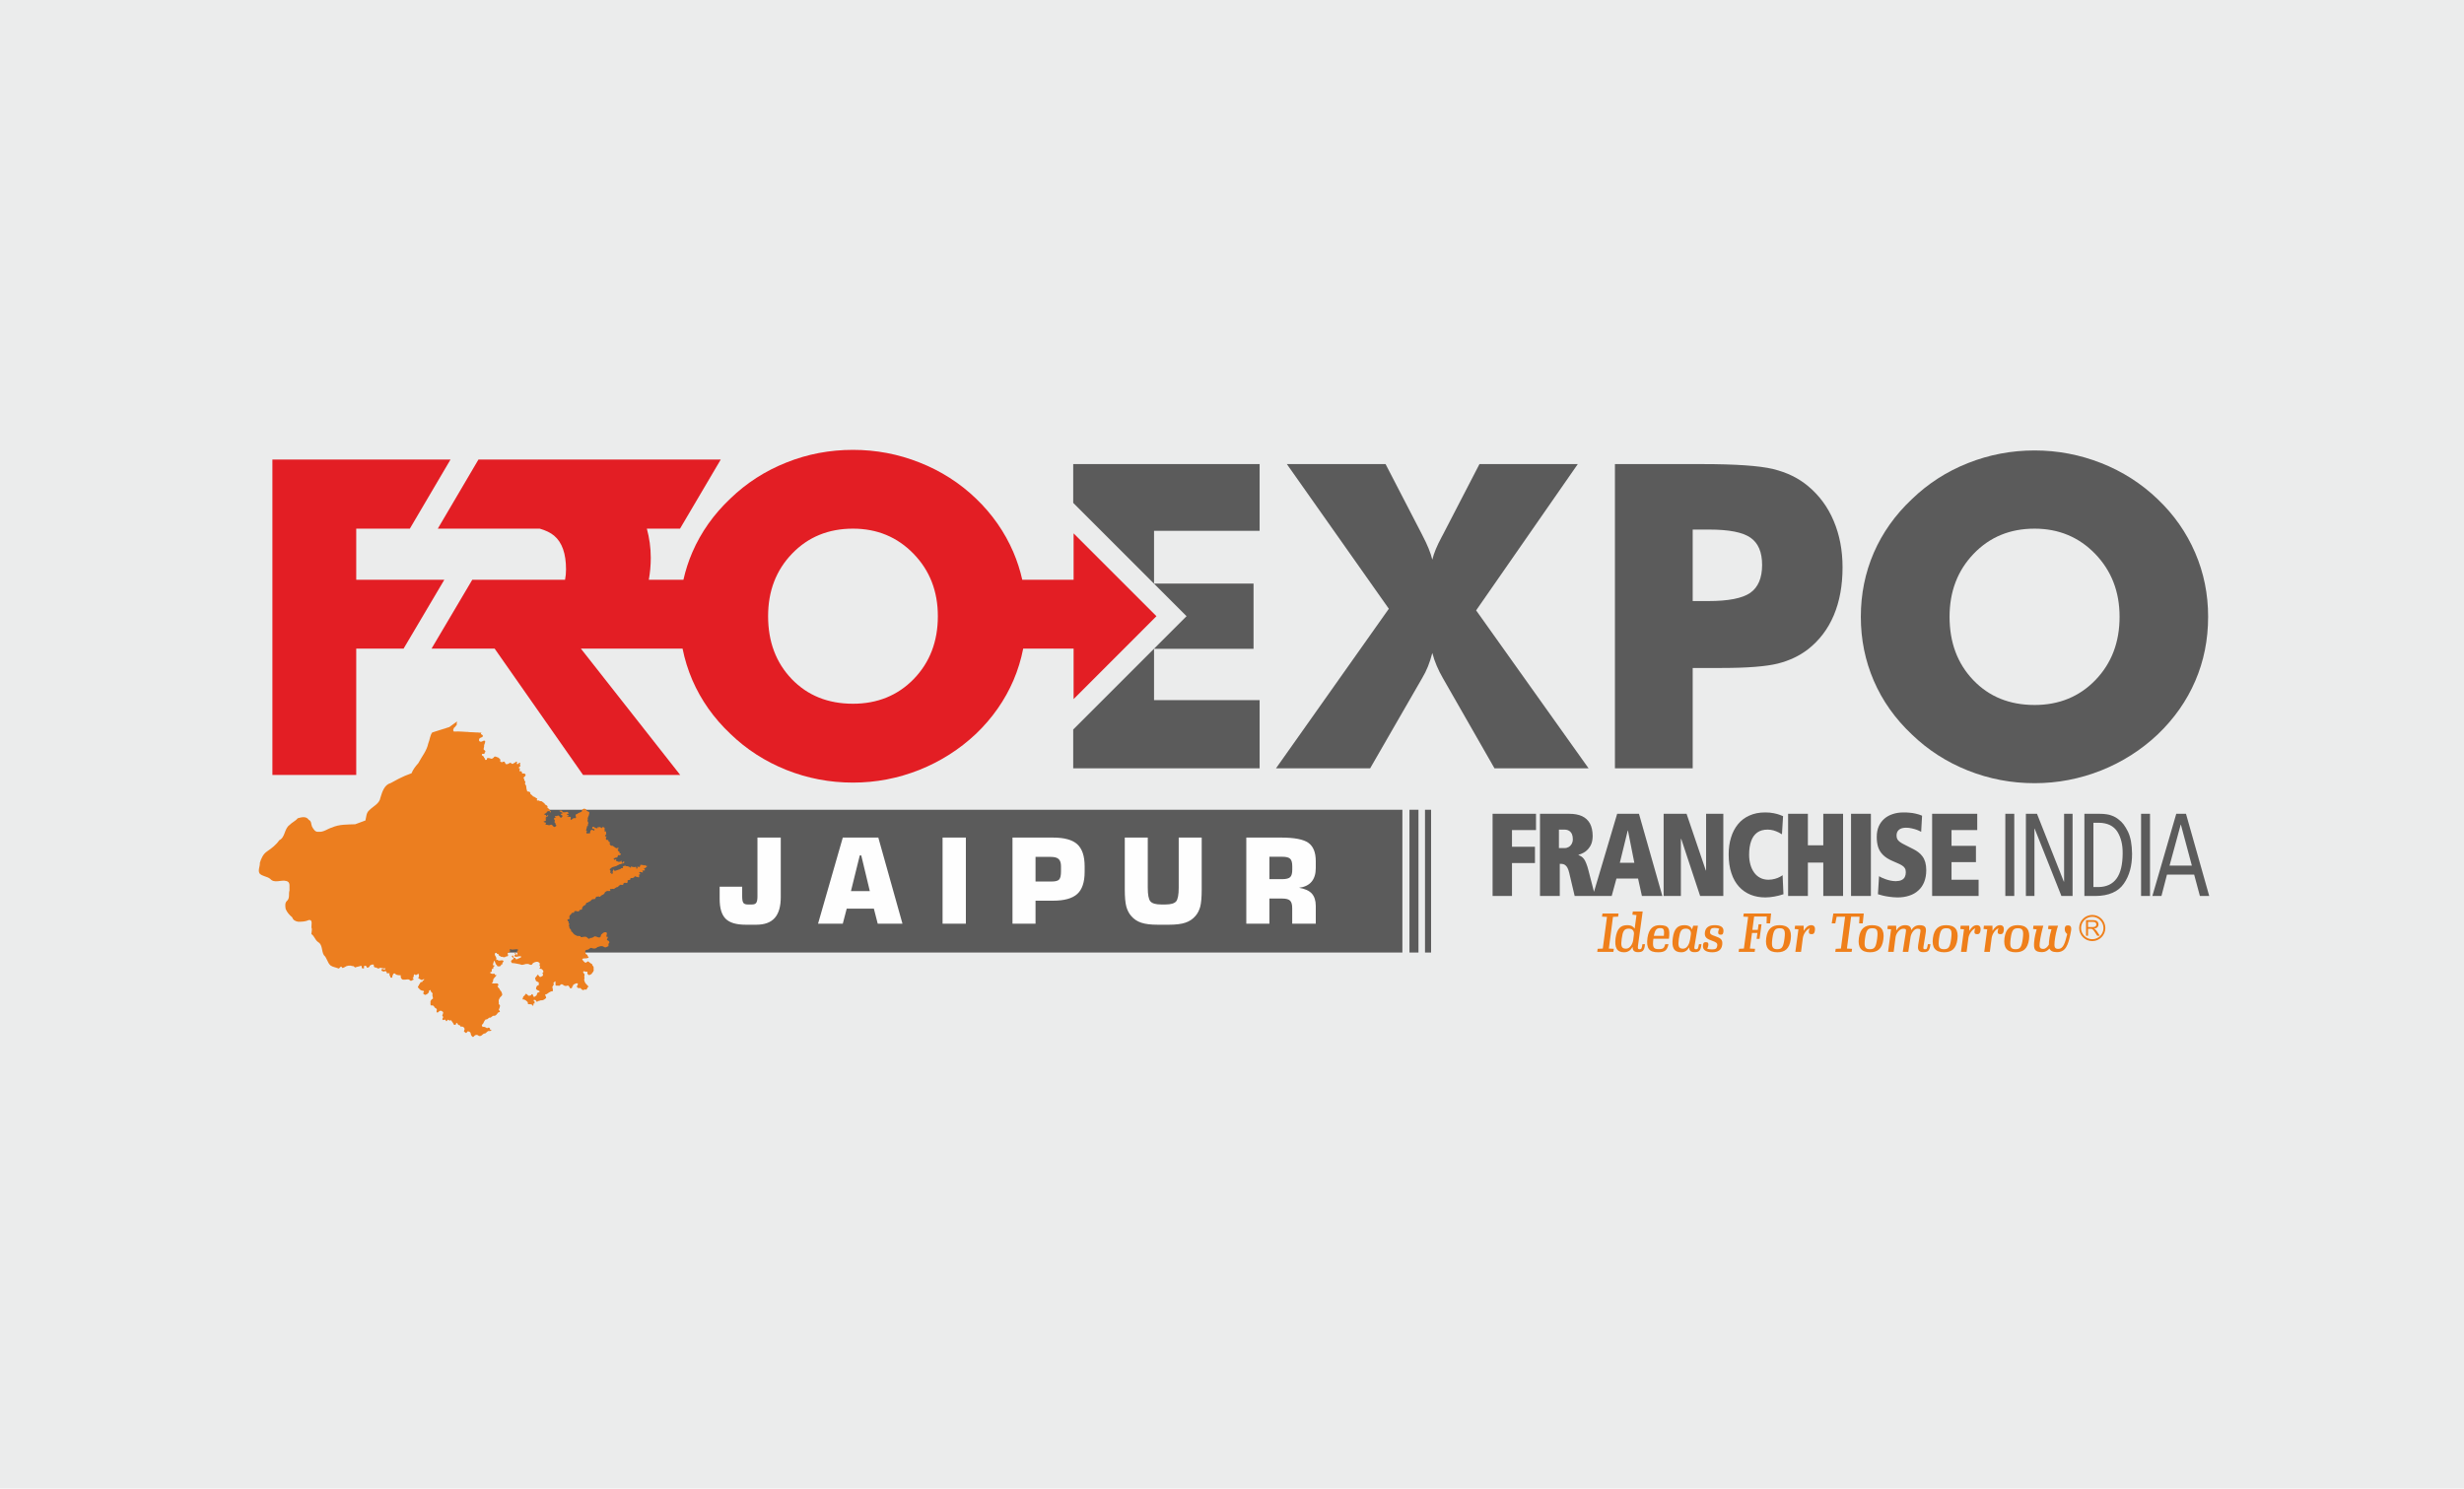
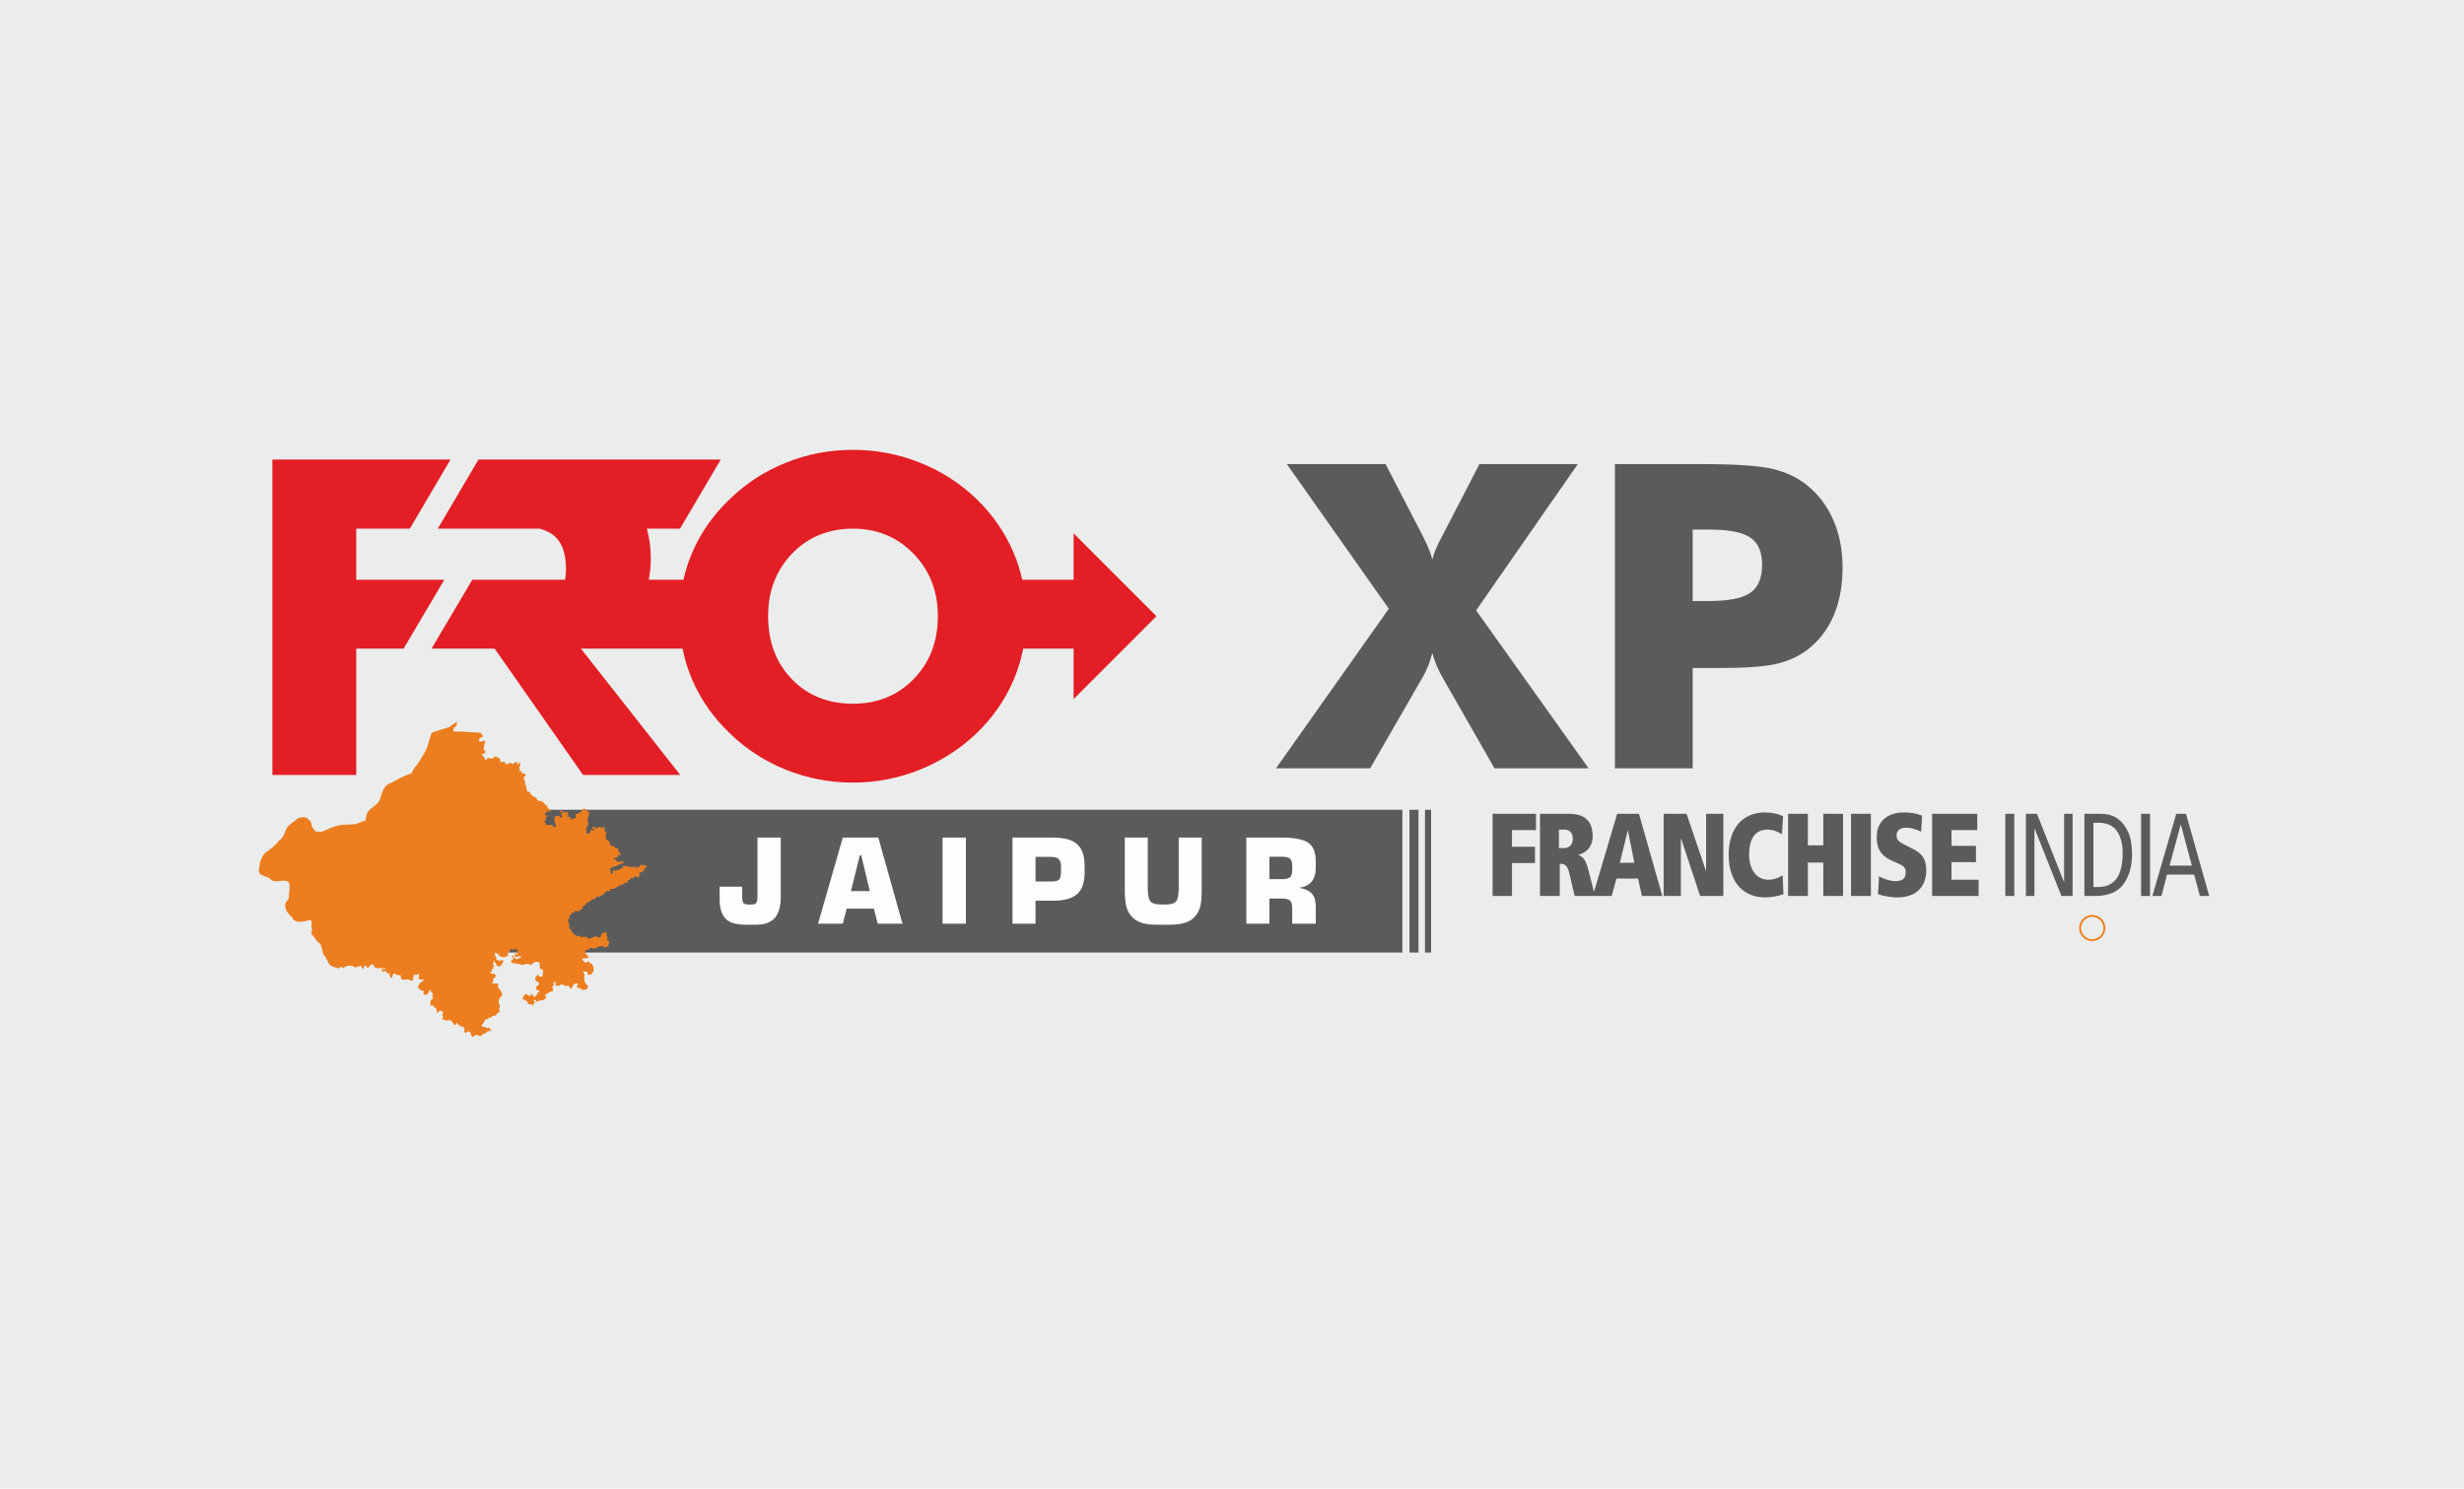
<svg xmlns="http://www.w3.org/2000/svg" xml:space="preserve" width="379px" height="229px" version="1.1" style="shape-rendering:geometricPrecision; text-rendering:geometricPrecision; image-rendering:optimizeQuality; fill-rule:evenodd; clip-rule:evenodd" viewBox="0 0 377.38 228.02">
  <defs>
    <style type="text/css">
   
    .fil0 {fill:#EBECEC}
    .fil5 {fill:#5B5B5B}
    .fil4 {fill:#EF7F1A}
    .fil6 {fill:#FEFEFE;fill-rule:nonzero}
    .fil1 {fill:#5B5B5B;fill-rule:nonzero}
    .fil3 {fill:#EF7F1A;fill-rule:nonzero}
    .fil2 {fill:#E31E24;fill-rule:nonzero}
    .fil7 {fill:#EC7E1F;fill-rule:nonzero}
   
  </style>
  </defs>
  <g id="Layer_x0020_1">
    <rect class="fil0" width="377.38" height="228.02" />
    <g id="_2314840050960">
      <path class="fil1" d="M217.81 81.91l0.06 0.13c0.74,1.4 1.24,2.63 1.5,3.69 0.23,-0.97 0.71,-2.13 1.43,-3.47 0.08,-0.15 0.15,-0.26 0.19,-0.35l5.6 -10.82 15.06 0 -15.57 22.41 17.22 24.19 -14.41 0 -7.9 -13.81c-0.36,-0.62 -0.68,-1.25 -0.95,-1.9 -0.28,-0.65 -0.5,-1.3 -0.67,-1.96 -0.19,0.75 -0.42,1.44 -0.67,2.07 -0.26,0.64 -0.55,1.23 -0.89,1.79l-7.96 13.81 -14.42 0 17.28 -24.44 -15.62 -22.16 15.12 0 5.6 10.82z" />
      <path class="fil1" d="M259.25 92.07l2.42 0c3.05,0 5.19,-0.42 6.4,-1.26 1.2,-0.84 1.81,-2.27 1.81,-4.28 0,-1.96 -0.59,-3.34 -1.78,-4.17 -1.19,-0.83 -3.29,-1.24 -6.31,-1.24l-2.54 0 0 10.95zm0 25.62l-11.91 0 0 -46.6 13.28 0c5.2,0 8.85,0.25 10.95,0.76 2.1,0.51 3.88,1.38 5.35,2.61 1.71,1.43 3.03,3.2 3.92,5.33 0.91,2.14 1.36,4.51 1.36,7.12 0,2.78 -0.45,5.23 -1.34,7.34 -0.89,2.11 -2.21,3.84 -3.94,5.2 -1.32,1.02 -2.87,1.75 -4.65,2.2 -1.79,0.44 -4.64,0.67 -8.57,0.67l-2.16 0 -2.29 0 0 15.37z" />
      <polygon class="fil2" points="54.56,88.81 54.56,80.98 62.77,80.98 69,70.39 41.72,70.39 41.72,118.71 54.56,118.71 54.56,99.36 61.81,99.36 68.05,88.81 " />
-       <polygon class="fil1" points="192.92,81.31 192.92,71.09 164.37,71.09 164.37,77.03 181.73,94.39 164.37,111.75 164.37,117.69 192.92,117.69 192.92,107.25 176.75,107.25 176.75,99.39 191.99,99.39 191.99,89.39 176.75,89.39 176.75,81.31 " />
-       <path class="fil1" d="M311.61 107.99c3.76,0 6.87,-1.28 9.33,-3.83 2.46,-2.56 3.69,-5.78 3.69,-9.68 0,-3.85 -1.25,-7.06 -3.74,-9.64 -2.49,-2.57 -5.59,-3.86 -9.28,-3.86 -3.76,0 -6.87,1.28 -9.33,3.85 -2.46,2.56 -3.69,5.78 -3.69,9.65 0,3.94 1.21,7.17 3.64,9.71 2.42,2.53 5.55,3.8 9.38,3.8zm26.58 -13.51c0,3.5 -0.65,6.78 -1.97,9.83 -1.31,3.05 -3.23,5.78 -5.75,8.19 -2.53,2.39 -5.43,4.23 -8.69,5.53 -3.27,1.29 -6.66,1.94 -10.17,1.94 -3.56,0 -6.96,-0.65 -10.21,-1.94 -3.26,-1.3 -6.12,-3.14 -8.59,-5.53 -2.56,-2.41 -4.5,-5.15 -5.83,-8.23 -1.32,-3.07 -1.98,-6.33 -1.98,-9.79 0,-3.47 0.66,-6.74 1.98,-9.8 1.33,-3.06 3.27,-5.8 5.83,-8.21 2.47,-2.39 5.33,-4.24 8.59,-5.53 3.25,-1.29 6.65,-1.94 10.21,-1.94 3.54,0 6.94,0.65 10.22,1.94 3.27,1.29 6.15,3.14 8.64,5.53 2.5,2.38 4.41,5.12 5.73,8.19 1.33,3.08 1.99,6.35 1.99,9.82z" />
      <path class="fil2" d="M139.96 104c-2.46,2.53 -5.57,3.8 -9.32,3.8 -3.83,0 -6.95,-1.26 -9.37,-3.77 -2.42,-2.52 -3.63,-5.73 -3.63,-9.64 0,-3.85 1.22,-7.04 3.68,-9.59 2.45,-2.54 5.56,-3.82 9.32,-3.82 3.69,0 6.78,1.28 9.27,3.84 2.49,2.56 3.73,5.75 3.73,9.57 0,3.87 -1.23,7.07 -3.68,9.61zm24.47 -4.64l0 7.73 12.69 -12.7 -12.69 -12.69 0 7.11 -7.86 0c-0.33,-1.45 -0.78,-2.87 -1.37,-4.24 -1.32,-3.07 -3.23,-5.81 -5.72,-8.2 -2.49,-2.39 -5.37,-4.23 -8.64,-5.52 -3.27,-1.3 -6.67,-1.94 -10.2,-1.94 -3.56,0 -6.96,0.64 -10.2,1.94 -3.25,1.29 -6.11,3.13 -8.58,5.52 -2.55,2.41 -4.49,5.15 -5.82,8.22 -0.59,1.36 -1.04,2.77 -1.37,4.22l-5.3 0c0.19,-1.06 0.3,-2.18 0.3,-3.37 0,-1.58 -0.22,-3.05 -0.6,-4.46l5.08 0 6.24 -10.59 -15.25 0 -1.4 0 -20.46 0 -6.23 10.59 15.62 0c0.9,0.26 1.64,0.61 2.19,1.07 1.23,1.03 1.83,2.75 1.83,5.17 0,0.57 -0.05,1.1 -0.15,1.59l-14.21 0 -6.24 10.55 9.67 0 13.54 19.35 14.88 0 -15.21 -19.35 15.57 0c0.33,1.65 0.83,3.26 1.5,4.82 1.33,3.07 3.27,5.82 5.82,8.23 2.47,2.39 5.33,4.23 8.58,5.53 3.24,1.29 6.64,1.94 10.2,1.94 3.51,0 6.89,-0.65 10.15,-1.94 3.26,-1.3 6.15,-3.14 8.69,-5.53 2.51,-2.41 4.42,-5.14 5.74,-8.2 0.67,-1.56 1.16,-3.18 1.49,-4.85l7.72 0z" />
      <path class="fil1" d="M307.13 124.66l1.37 0 0 12.59 -1.37 0 0 -12.59zm-11.21 12.59l7.12 0 0 -2.49 -4.15 0 0 -2.7 3.74 0 0 -2.49 -3.74 0 0 -2.42 3.94 0 0 -2.49 -6.91 0 0 12.59zm-8.3 -0.27c0.19,0.05 0.43,0.12 0.72,0.2 0.3,0.07 0.64,0.14 1.02,0.19 0.39,0.06 0.8,0.09 1.26,0.1 0.66,0 1.25,-0.09 1.79,-0.27 0.54,-0.17 1.01,-0.44 1.39,-0.79 0.39,-0.34 0.69,-0.77 0.9,-1.3 0.21,-0.52 0.32,-1.12 0.32,-1.81 0,-0.47 -0.05,-0.87 -0.15,-1.22 -0.1,-0.34 -0.24,-0.64 -0.42,-0.88 -0.18,-0.25 -0.38,-0.46 -0.61,-0.63 -0.23,-0.18 -0.47,-0.33 -0.72,-0.46l-1.36 -0.69c-0.33,-0.16 -0.59,-0.31 -0.78,-0.45 -0.19,-0.14 -0.32,-0.29 -0.4,-0.44 -0.07,-0.15 -0.11,-0.34 -0.11,-0.55 0,-0.39 0.13,-0.68 0.39,-0.89 0.25,-0.2 0.61,-0.3 1.06,-0.3 0.3,0 0.59,0.03 0.87,0.1 0.29,0.06 0.56,0.14 0.81,0.23 0.25,0.1 0.46,0.2 0.64,0.3l0.14 -2.47c-0.32,-0.14 -0.63,-0.24 -0.96,-0.31 -0.33,-0.08 -0.65,-0.13 -0.97,-0.15 -0.32,-0.03 -0.63,-0.05 -0.91,-0.04 -0.6,0 -1.15,0.08 -1.65,0.25 -0.5,0.16 -0.93,0.4 -1.3,0.72 -0.36,0.32 -0.65,0.71 -0.85,1.17 -0.2,0.47 -0.3,0.99 -0.3,1.59 -0.01,0.59 0.07,1.12 0.21,1.57 0.15,0.46 0.4,0.87 0.76,1.22 0.35,0.35 0.84,0.66 1.45,0.92l0.66 0.29c0.29,0.12 0.54,0.24 0.74,0.36 0.21,0.12 0.36,0.26 0.47,0.43 0.11,0.16 0.16,0.38 0.16,0.65 0,0.27 -0.05,0.51 -0.15,0.71 -0.1,0.2 -0.26,0.36 -0.49,0.47 -0.23,0.12 -0.53,0.17 -0.91,0.18 -0.27,-0.01 -0.54,-0.03 -0.8,-0.09 -0.26,-0.06 -0.51,-0.12 -0.74,-0.21 -0.23,-0.08 -0.43,-0.16 -0.6,-0.24 -0.18,-0.09 -0.31,-0.16 -0.41,-0.22l-0.17 2.76zm-4.12 0.27l3.04 0 0 -12.59 -3.04 0 0 12.59zm-4.25 0l3.03 0 0 -12.59 -3.03 0 0 4.83 -2.36 0 0 -4.83 -3.03 0 0 12.59 3.03 0 0 -5.12 2.36 0 0 5.12zm-6.23 -3.19c-0.1,0.08 -0.25,0.17 -0.45,0.28 -0.2,0.11 -0.44,0.2 -0.73,0.28 -0.29,0.09 -0.62,0.13 -0.98,0.14 -0.48,0 -0.9,-0.1 -1.27,-0.29 -0.37,-0.19 -0.68,-0.46 -0.93,-0.81 -0.25,-0.35 -0.44,-0.75 -0.57,-1.21 -0.13,-0.47 -0.2,-0.97 -0.2,-1.51 0,-0.82 0.1,-1.52 0.31,-2.09 0.2,-0.58 0.51,-1.01 0.93,-1.32 0.42,-0.3 0.96,-0.45 1.6,-0.45 0.32,0 0.62,0.05 0.92,0.13 0.28,0.09 0.54,0.19 0.76,0.3 0.22,0.11 0.39,0.21 0.51,0.29l0.17 -2.78c-0.1,-0.04 -0.26,-0.11 -0.51,-0.2 -0.24,-0.09 -0.55,-0.18 -0.92,-0.25 -0.38,-0.08 -0.81,-0.12 -1.3,-0.12 -0.92,0 -1.73,0.16 -2.43,0.48 -0.7,0.31 -1.29,0.76 -1.75,1.33 -0.47,0.58 -0.83,1.26 -1.06,2.04 -0.24,0.77 -0.36,1.63 -0.36,2.57 0,1.1 0.14,2.07 0.42,2.89 0.27,0.83 0.66,1.51 1.16,2.06 0.5,0.55 1.1,0.96 1.78,1.24 0.68,0.27 1.43,0.41 2.26,0.41 0.43,0 0.88,-0.05 1.35,-0.13 0.47,-0.08 0.94,-0.2 1.42,-0.36l-0.13 -2.92zm-12.63 3.19l3.55 0 0 -12.59 -2.64 0 0 8.68 -0.04 0 -2.95 -8.68 -3.51 0 0 12.59 2.64 0 0 -8.73 0.06 0 2.89 8.73zm-8.92 0l3.13 0 -3.58 -12.59 -3.34 0 -3.55 11.95 -0.85 -3.29c-0.11,-0.43 -0.22,-0.79 -0.34,-1.07 -0.11,-0.28 -0.22,-0.5 -0.34,-0.66 -0.13,-0.17 -0.25,-0.29 -0.39,-0.38 -0.14,-0.09 -0.28,-0.16 -0.45,-0.22l0 -0.05c0.25,-0.07 0.5,-0.17 0.76,-0.31 0.25,-0.13 0.48,-0.31 0.69,-0.54 0.21,-0.23 0.39,-0.51 0.52,-0.84 0.13,-0.33 0.19,-0.73 0.2,-1.2 -0.01,-0.77 -0.15,-1.41 -0.42,-1.91 -0.28,-0.5 -0.68,-0.87 -1.21,-1.12 -0.53,-0.24 -1.18,-0.36 -1.94,-0.36l-4.5 0 0 12.59 3.03 0 0 -4.92 0.16 0c0.12,-0.01 0.24,0.01 0.37,0.04 0.12,0.03 0.23,0.09 0.34,0.18 0.12,0.09 0.22,0.23 0.32,0.41 0.09,0.18 0.18,0.42 0.25,0.72l0.84 3.57 2.77 0 0.36 0 2.54 0 0.73 -2.67 3.31 0 0.59 2.67zm-1.16 -5.09l-2.22 0 1.21 -4.94 0.03 0 0.98 4.94zm-11.55 -2.25l0 -2.83 0.84 0c0.3,0 0.54,0.07 0.73,0.19 0.19,0.12 0.33,0.3 0.43,0.52 0.09,0.22 0.13,0.48 0.13,0.77 0,0.27 -0.06,0.5 -0.17,0.71 -0.12,0.2 -0.27,0.36 -0.46,0.47 -0.19,0.11 -0.39,0.17 -0.61,0.17l-0.89 0zm-10.16 7.34l2.97 0 0 -5.05 3.52 0 0 -2.49 -3.52 0 0 -2.56 3.68 0 0 -2.49 -6.65 0 0 12.59zm106.2 -12.59l3.56 12.59 -1.43 0 -0.88 -3.28 -4.16 0 -0.85 3.28 -1.39 0 3.66 -12.59 1.49 0zm0.9 7.94l-1.68 -6.28 -0.03 0 -1.71 6.28 3.42 0zm-7.78 -7.94l1.37 0 0 12.59 -1.37 0 0 -12.59zm-8.68 0l2.38 0c0.36,0 0.69,0.02 0.99,0.07 0.3,0.04 0.56,0.1 0.78,0.19 0.23,0.08 0.43,0.17 0.62,0.28 0.19,0.11 0.36,0.23 0.51,0.36 0.26,0.19 0.5,0.43 0.73,0.73 0.23,0.31 0.45,0.67 0.66,1.1 0.2,0.41 0.35,0.9 0.46,1.46 0.1,0.56 0.16,1.2 0.17,1.91 0.01,1.85 -0.41,3.39 -1.26,4.6 -0.43,0.62 -1,1.09 -1.73,1.4 -0.72,0.32 -1.6,0.48 -2.61,0.49l-1.7 0 0 -12.59zm1.38 11.22l0.82 0c1.22,-0.03 2.13,-0.47 2.74,-1.32 0.61,-0.85 0.91,-2.12 0.92,-3.8 0.01,-0.68 -0.05,-1.3 -0.19,-1.86 -0.14,-0.56 -0.34,-1.05 -0.62,-1.5 -0.28,-0.44 -0.66,-0.77 -1.13,-1.01 -0.48,-0.23 -1.05,-0.35 -1.72,-0.36l-0.82 0 0 9.85zm-10.34 -11.22l1.7 0 4.11 10.39 0.04 0 0 -10.39 1.3 0 0 12.59 -1.71 0 -4.1 -10.32 -0.03 0 0 10.32 -1.31 0 0 -12.59z" />
-       <path class="fil3" d="M244.63 145.81l2.47 0 0.07 -0.47 -0.76 -0.04 0.63 -4.85 0.79 -0.04 0.06 -0.48 -2.46 0 -0.07 0.48 0.76 0.04 -0.64 4.85 -0.79 0.04 -0.06 0.47zm6.21 0.04c0.66,0 1.01,-0.11 1.1,-1.22l-0.39 0c-0.1,0.72 -0.18,0.78 -0.45,0.78 -0.26,0 -0.28,-0.16 -0.22,-0.62l0.71 -5.17 -1.51 0 -0.07 0.49 0.63 0.06 -0.28 2.09c-0.17,-0.3 -0.5,-0.54 -1.14,-0.54 -1.02,0 -1.57,0.54 -1.78,1.97 -0.18,1.42 0.17,2.18 1.3,2.18 0.64,0 1.04,-0.35 1.3,-0.82 0,0.42 0.15,0.8 0.8,0.8zm-1.81 -0.53c-0.76,0 -0.79,-0.51 -0.65,-1.53 0.15,-1.12 0.35,-1.54 1.07,-1.54 0.62,0 0.83,0.4 0.8,0.83l-0.11 0.9c-0.08,0.59 -0.47,1.34 -1.11,1.34zm4.92 0.55c1.05,0 1.39,-0.31 1.59,-1.24l-0.5 0c-0.16,0.61 -0.3,0.76 -1.02,0.76 -0.81,0 -0.95,-0.33 -0.79,-1.59l2.38 0c0.17,-1.5 0.05,-2.08 -1.42,-2.08 -0.93,0 -1.66,0.48 -1.87,1.96 -0.21,1.62 0.28,2.19 1.63,2.19zm0.3 -3.7c0.52,0 0.69,0.13 0.58,1.18l-1.53 0c0.17,-0.92 0.42,-1.18 0.95,-1.18zm5.24 3.68c0.66,0 0.98,-0.09 1.1,-1.22l-0.38 0c-0.13,0.66 -0.15,0.78 -0.47,0.78 -0.25,0 -0.28,-0.16 -0.19,-0.62l0.5 -2.99 -0.72 0 -0.19 0.57c-0.14,-0.36 -0.45,-0.65 -1.16,-0.65 -1.03,0 -1.59,0.54 -1.78,1.97 -0.2,1.42 0.16,2.18 1.29,2.18 0.61,0 0.96,-0.31 1.21,-0.75 0.01,0.4 0.18,0.73 0.79,0.73zm-1.72 -0.53c-0.76,0 -0.77,-0.51 -0.64,-1.53 0.16,-1.12 0.35,-1.54 1.07,-1.54 0.66,0 0.84,0.48 0.76,0.93l-0.11 0.74c-0.1,0.61 -0.42,1.4 -1.08,1.4zm4.48 0.55c0.87,0 1.42,-0.35 1.52,-1.15 0.12,-0.86 -0.35,-1.05 -1.09,-1.32 -0.52,-0.18 -0.83,-0.28 -0.77,-0.69 0.05,-0.45 0.25,-0.57 0.72,-0.57 0.29,0 0.58,0.06 0.7,0.15 -0.1,0.15 -0.15,0.21 -0.17,0.41 -0.05,0.35 0.06,0.48 0.38,0.48 0.28,0 0.37,-0.07 0.42,-0.48 0.07,-0.68 -0.43,-0.98 -1.35,-0.98 -0.78,0 -1.38,0.29 -1.49,1.07 -0.12,0.86 0.4,1.06 1.11,1.32 0.54,0.2 0.84,0.32 0.78,0.74 -0.07,0.49 -0.27,0.58 -0.81,0.58 -0.29,0 -0.61,-0.04 -0.73,-0.13 0.09,-0.15 0.15,-0.28 0.17,-0.47 0.06,-0.36 -0.04,-0.51 -0.37,-0.51 -0.3,0 -0.41,0.08 -0.45,0.5 -0.08,0.71 0.51,1.05 1.43,1.05zm6.79 -2.05l0.45 0 0.3 -2.24 -0.45 0 -0.12 0.86 -0.83 0 0.27 -2.04 1.93 0 -0.03 1.04 0.54 0 0.16 -1.51 -4.19 0 -0.07 0.48 0.74 0.04 -0.65 4.85 -0.74 0.04 -0.07 0.47 2.46 0 0.06 -0.47 -0.79 -0.04 0.32 -2.39 0.83 0 -0.12 0.91zm3.18 2.05c1.14,0 1.84,-0.52 2.04,-1.98 0.2,-1.46 -0.37,-2.17 -1.72,-2.17 -1.1,0 -1.84,0.51 -2.03,1.97 -0.2,1.47 0.39,2.18 1.71,2.18zm-0.02 -0.47c-0.76,0 -0.92,-0.38 -0.75,-1.64 0.17,-1.26 0.41,-1.57 1.12,-1.57 0.76,0 0.9,0.37 0.73,1.63 -0.17,1.26 -0.39,1.58 -1.1,1.58zm2.77 0.41l0.87 0 0.28 -2.14c0.09,-0.62 0.58,-1.33 1.06,-1.46 -0.07,0.11 -0.11,0.24 -0.14,0.41 -0.04,0.32 0.06,0.48 0.43,0.48 0.3,0 0.44,-0.15 0.49,-0.55 0.09,-0.6 -0.15,-0.83 -0.58,-0.83 -0.44,0 -0.84,0.37 -1.13,0.87l-0.01 -0.79 -1.31 0 -0.07 0.5 0.58 0.06 -0.47 3.45zm6.11 0l2.51 0 0.07 -0.47 -0.79 -0.04 0.64 -4.88 1.29 0 -0.06 1.02 0.55 0 0.16 -1.51 -4.66 0 -0.25 1.51 0.55 0 0.21 -1.02 1.29 0 -0.64 4.88 -0.8 0.04 -0.07 0.47zm5.33 0.06c1.14,0 1.85,-0.52 2.04,-1.98 0.2,-1.46 -0.36,-2.17 -1.72,-2.17 -1.1,0 -1.84,0.51 -2.03,1.97 -0.2,1.47 0.39,2.18 1.71,2.18zm-0.02 -0.47c-0.76,0 -0.92,-0.38 -0.75,-1.64 0.17,-1.26 0.41,-1.57 1.12,-1.57 0.77,0 0.9,0.37 0.73,1.63 -0.17,1.26 -0.39,1.58 -1.1,1.58zm3.64 0.41l0.29 -2.26c0.09,-0.57 0.59,-1.29 1.19,-1.29 0.45,0 0.44,0.16 0.38,0.54l-0.47 3.01 0.85 0 0.36 -2.37c0.14,-0.56 0.54,-1.18 1.08,-1.18 0.45,0 0.45,0.19 0.4,0.54l-0.33 1.94c-0.09,0.55 -0.02,1.11 0.72,1.11 0.7,0 1.03,-0.06 1.16,-1.22l-0.39 0c-0.13,0.72 -0.17,0.78 -0.45,0.78 -0.28,0 -0.28,-0.12 -0.19,-0.64l0.29 -1.79c0.12,-0.73 0.11,-1.26 -0.93,-1.26 -0.59,0 -0.98,0.31 -1.26,0.76 -0.02,-0.45 -0.27,-0.76 -0.95,-0.76 -0.62,0 -1.06,0.33 -1.35,0.82l-0.02 -0.74 -1.28 0 -0.07 0.5 0.57 0.06 -0.46 3.45 0.86 0zm7.72 0.06c1.14,0 1.85,-0.52 2.04,-1.98 0.2,-1.46 -0.36,-2.17 -1.72,-2.17 -1.1,0 -1.84,0.51 -2.03,1.97 -0.2,1.47 0.39,2.18 1.71,2.18zm-0.02 -0.47c-0.76,0 -0.92,-0.38 -0.75,-1.64 0.17,-1.26 0.41,-1.57 1.12,-1.57 0.76,0 0.9,0.37 0.73,1.63 -0.17,1.26 -0.39,1.58 -1.1,1.58zm2.61 0.41l0.86 0 0.28 -2.14c0.09,-0.62 0.59,-1.33 1.06,-1.46 -0.07,0.11 -0.11,0.24 -0.13,0.41 -0.05,0.32 0.05,0.48 0.42,0.48 0.3,0 0.44,-0.15 0.5,-0.55 0.08,-0.6 -0.16,-0.83 -0.59,-0.83 -0.44,0 -0.84,0.37 -1.13,0.87l-0.01 -0.79 -1.31 0 -0.06 0.5 0.57 0.06 -0.46 3.45zm3.56 0l0.86 0 0.28 -2.14c0.09,-0.62 0.58,-1.33 1.06,-1.46 -0.07,0.11 -0.11,0.24 -0.13,0.41 -0.05,0.32 0.05,0.48 0.42,0.48 0.3,0 0.44,-0.15 0.5,-0.55 0.08,-0.6 -0.16,-0.83 -0.59,-0.83 -0.44,0 -0.84,0.37 -1.13,0.87l-0.01 -0.79 -1.31 0 -0.06 0.5 0.57 0.06 -0.46 3.45zm4.81 0.06c1.15,0 1.85,-0.52 2.05,-1.98 0.19,-1.46 -0.37,-2.17 -1.72,-2.17 -1.11,0 -1.84,0.51 -2.04,1.97 -0.19,1.47 0.39,2.18 1.71,2.18zm-0.01 -0.47c-0.77,0 -0.92,-0.38 -0.75,-1.64 0.17,-1.26 0.41,-1.57 1.11,-1.57 0.77,0 0.91,0.37 0.74,1.63 -0.17,1.26 -0.4,1.58 -1.1,1.58zm4.07 0.45c0.47,0 0.83,-0.22 1.12,-0.55 0.15,0.34 0.47,0.55 1.15,0.55 1.35,0 1.71,-1.11 2.06,-2.74 0.14,-0.69 0.31,-1.36 -0.38,-1.36 -0.35,0 -0.49,0.18 -0.49,0.57 0,0.37 0.14,0.56 0.38,0.76 -0.34,1.37 -0.59,2.27 -1.37,2.27 -0.54,0 -0.65,-0.26 -0.56,-1.13 0.1,-0.91 0.31,-1.82 0.53,-2.42l-1.47 0 -0.07 0.5 0.53 0.06c-0.11,0.34 -0.29,0.99 -0.38,1.87 -0.01,0.17 -0.02,0.32 -0.02,0.48 -0.24,0.38 -0.52,0.64 -0.85,0.64 -0.52,0 -0.63,-0.23 -0.56,-0.88 0.11,-0.94 0.38,-2.06 0.56,-2.67l-1.51 0 -0.06 0.5 0.55 0.06c-0.11,0.36 -0.33,1.19 -0.39,2 -0.07,0.98 0.05,1.49 1.23,1.49z" />
-       <path class="fil3" d="M319.49 143.34l0 -2.39 1.06 0c0.21,0 0.37,0.02 0.48,0.07 0.11,0.04 0.2,0.12 0.27,0.22 0.06,0.11 0.1,0.23 0.1,0.36 0,0.18 -0.06,0.32 -0.17,0.43 -0.11,0.12 -0.28,0.19 -0.51,0.23 0.09,0.04 0.15,0.08 0.2,0.12 0.09,0.08 0.17,0.19 0.26,0.31l0.42 0.65 -0.4 0 -0.32 -0.49c-0.09,-0.15 -0.17,-0.26 -0.23,-0.33 -0.06,-0.08 -0.11,-0.13 -0.16,-0.16 -0.05,-0.03 -0.09,-0.05 -0.14,-0.07 -0.04,0 -0.1,-0.01 -0.18,-0.01l-0.37 0 0 1.06 -0.31 0zm0.31 -1.33l0.69 0c0.14,0 0.25,-0.02 0.33,-0.05 0.08,-0.03 0.15,-0.08 0.19,-0.14 0.04,-0.07 0.06,-0.14 0.06,-0.22 0,-0.11 -0.04,-0.2 -0.12,-0.27 -0.08,-0.08 -0.21,-0.11 -0.39,-0.11l-0.76 0 0 0.79z" />
      <path class="fil4" d="M320.45 140.15c1.1,0 2,0.9 2,2.01 0,1.1 -0.9,2 -2,2 -1.11,0 -2.01,-0.9 -2.01,-2 0,-1.11 0.9,-2.01 2.01,-2.01zm0 0.29c0.94,0 1.71,0.77 1.71,1.72 0,0.95 -0.77,1.71 -1.71,1.71 -0.95,0 -1.72,-0.76 -1.72,-1.71 0,-0.95 0.77,-1.72 1.72,-1.72z" />
      <path class="fil5" d="M214.79 124.04l-149.42 0 0.07 0.11c-0.04,0.07 -0.07,0.13 -0.1,0.2l-0.07 -0.01c-0.03,0.01 -0.1,0.05 -0.16,0.08 -0.03,0.02 -0.07,0.04 -0.09,0.06 -0.02,0.01 -0.04,0.03 -0.05,0.05 0,0.03 0.01,0.09 0.02,0.14 0.01,0.03 0.01,0.06 0.02,0.08 0.01,0.03 0.01,0.05 0.03,0.06l-0.04 0.04 -0.12 -0.03c0.01,0.02 0.02,0.05 0.03,0.07 0.01,0.02 0.03,0.04 0.04,0.06l-0.02 0.11 -0.07 -0.01 -0.06 0.1c-0.01,0.01 -0.02,0 -0.04,-0.01 -0.02,-0.01 -0.04,-0.02 -0.06,-0.04 -0.04,-0.03 -0.08,-0.06 -0.1,-0.07l-0.11 0.02c-0.01,-0.01 -0.01,-0.02 -0.02,-0.04 -0.01,-0.02 -0.02,-0.04 -0.02,-0.05l-0.08 -0.02 -0.04 -0.07 -0.07 0.01 -0.03 -0.03 -0.05 -0.01 -0.07 0.03c0,0.01 -0.03,0.11 -0.03,0.11 -0.02,0.03 -0.04,0.06 -0.08,0.08 -0.03,0.03 -0.06,0.06 -0.08,0.07 -0.01,0.01 -0.05,-0.01 -0.09,-0.02 -0.04,-0.01 -0.08,-0.02 -0.1,-0.03 0,-0.01 -0.01,-0.02 -0.01,-0.04 0,-0.02 0,-0.04 0,-0.05 -0.05,0.02 -0.08,0.02 -0.1,0.03 -0.03,0.02 -0.06,0.03 -0.1,0.05 -0.03,-0.04 -0.07,-0.08 -0.11,-0.12 -0.01,-0.01 -0.05,-0.03 -0.07,-0.04 0,0 -0.08,-0.05 -0.08,-0.05 -0.03,-0.01 -0.05,-0.01 -0.08,-0.01 -0.02,-0.01 -0.05,0 -0.07,0 -0.03,0.01 -0.05,0.02 -0.07,0.03 -0.02,0.01 -0.04,0.03 -0.06,0.05 -0.01,-0.01 -0.08,-0.03 -0.08,-0.03 -0.01,-0.01 -0.32,-0.01 -0.32,-0.01 -0.01,0 -0.16,0.08 -0.17,0.08 -0.02,0.02 -0.04,0.03 -0.05,0.04 -0.01,0.01 -0.02,0.02 -0.02,0.04 -0.01,0.01 -0.02,0.02 -0.04,0.03 -0.02,0.02 -0.04,0.03 -0.08,0.04l-0.05 -0.03c0,-0.02 -0.01,-0.04 -0.02,-0.06 -0.01,-0.03 -0.03,-0.05 -0.04,-0.06l-0.04 0 -0.07 0.06 -0.11 -0.13 -0.15 -0.03 -0.01 -0.04 -0.11 -0.02c-0.03,0.01 -0.06,0.03 -0.08,0.05 -0.03,0.02 -0.05,0.05 -0.07,0.07l-0.13 0 -0.02 0.04 0 0.1c0.02,0.03 0.05,0.08 0.08,0.13 0.02,0.03 0.03,0.05 0.04,0.08 0.01,0.02 0.02,0.05 0.02,0.06 -0.02,0.04 -0.04,0.07 -0.06,0.09 -0.03,0.02 -0.06,0.04 -0.09,0.06 0.01,0.05 0.03,0.11 0.03,0.16 0,0.01 -0.01,0.05 -0.01,0.07 0,0 0.04,0.17 0.04,0.19 -0.02,0.01 -0.04,0.04 -0.06,0.06 -0.02,0.03 -0.04,0.06 -0.04,0.08l0.03 0.12 0.06 0.05c-0.01,0.02 -0.04,0.06 -0.06,0.1 -0.01,0.02 -0.02,0.04 -0.03,0.05 -0.01,0.02 -0.01,0.04 -0.01,0.06l-0.06 -0.02c-0.04,0.06 -0.06,0.11 -0.09,0.17l0.01 0.07c-0.01,0.01 -0.02,0.03 -0.03,0.04 -0.02,0.01 -0.03,0.02 -0.04,0.03 -0.02,0.01 -0.03,0.02 -0.04,0.03 -0.01,0.01 -0.02,0.02 -0.03,0.03l0.01 0.09c0,0.02 -0.02,0.05 -0.05,0.06 -0.02,0.02 -0.05,0.03 -0.06,0.04l-0.16 -0.04 -0.04 0.04 -0.06 0.01 -0.02 0.02c-0.01,0.03 -0.02,0.07 -0.04,0.11 -0.01,0.03 -0.04,0.07 -0.07,0.09l0 0.12 0.14 -0.01c0,0.02 0,0.04 -0.01,0.06 -0.01,0.02 -0.02,0.05 -0.03,0.07 -0.02,0.04 -0.05,0.08 -0.08,0.1 -0.02,-0.01 -0.03,-0.02 -0.04,-0.04 -0.01,-0.01 -0.02,-0.03 -0.04,-0.05 -0.01,0 -0.04,0 -0.06,0.01 -0.02,0.01 -0.04,0.02 -0.05,0.03l-0.04 -0.08 -0.15 -0.08c-0.01,0 -0.04,0 -0.04,0l-0.04 0.11 -0.04 0 -0.01 -0.03c0.03,-0.04 0.06,-0.1 0.07,-0.15 0,-0.05 -0.01,-0.09 -0.03,-0.13 -0.02,-0.04 -0.05,-0.07 -0.09,-0.1l-0.05 -0.04c-0.02,-0.03 -0.03,-0.07 -0.05,-0.1 -0.01,-0.02 -0.02,-0.03 -0.03,-0.04 -0.01,0 -0.02,-0.01 -0.03,-0.01 -0.02,-0.01 -0.05,0 -0.08,0.01 -0.06,0.01 -0.11,0.04 -0.15,0.05 -0.04,0.01 -0.1,0.02 -0.14,0.03l-0.02 0.02 -0.06 0c-0.02,0.02 -0.05,0.04 -0.08,0.06 -0.03,0.02 -0.06,0.03 -0.08,0.03l-0.04 0.05c0,0.02 0.01,0.05 0.03,0.07 0.01,0.03 0.03,0.05 0.05,0.07 0.02,0.03 0.05,0.05 0.06,0.07 0.02,0.02 0.04,0.04 0.04,0.06l-0.02 0.07c0.01,0.02 0.02,0.03 0.02,0.05 0,0.01 0,0.03 0.01,0.04 0,0.02 0,0.04 0.01,0.05 0,0.02 0.01,0.04 0.03,0.06 -0.02,0.02 -0.04,0.06 -0.04,0.08l-0.11 0 -0.05 0.13 -0.03 0 -0.01 0.14 -0.01 0.01 -0.03 0.01 -0.03 -0.11c-0.02,0.01 -0.04,0.02 -0.06,0.04 -0.02,0.02 -0.03,0.04 -0.04,0.06l0.01 0.02 -0.03 0.02c-0.01,0.03 -0.02,0.06 -0.02,0.09 0,0.04 0,0.07 0,0.1 -0.01,0.01 -0.02,0.02 -0.04,0.02 -0.01,0 -0.03,0.01 -0.06,0.01 -0.02,0.01 -0.04,0.02 -0.07,0.03 -0.03,0.02 -0.05,0.04 -0.08,0.07 -0.01,0.02 -0.01,0.03 -0.01,0.05 0,0.01 0,0.03 0.01,0.04l-0.03 0.06 0.04 0.05c-0.03,0.04 -0.05,0.1 -0.09,0.16 -0.02,0.03 -0.03,0.06 -0.05,0.08 -0.02,0.03 -0.04,0.04 -0.06,0.05l-0.12 0.14 -0.03 0c0,0 0.02,0.21 0.02,0.29 0,0.02 0.01,0.04 0.03,0.06 0.01,0.02 0.04,0.04 0.07,0.06 0.05,0.04 0.11,0.08 0.15,0.12 0.01,0.01 0.03,0.04 0.04,0.07 0.02,0.03 0.03,0.07 0.04,0.1 0.02,0.08 0.03,0.16 0.05,0.21 0,0.03 0.02,0.05 0.03,0.07 0.01,0.02 0.02,0.03 0.03,0.04 0.02,0.01 0.04,0.01 0.04,0.01 0,0.01 0.1,0.07 0.1,0.08 0.01,0.02 0.03,0.07 0.05,0.11 0.02,0.05 0.04,0.1 0.06,0.11 0.04,0.03 0.08,0.07 0.12,0.09 0.09,0.04 0.18,0.08 0.26,0.12 0.04,0.03 0.07,0.05 0.1,0.08 0.03,0.03 0.07,0.06 0.11,0.07 0.03,0.02 0.07,0.04 0.12,0.05 0.05,0.02 0.09,0.03 0.12,0.04 0,0 0.05,0.03 0.1,0.08 0.03,0.03 0.06,0.06 0.09,0.09 0.02,0.04 0.05,0.08 0.07,0.12 0.02,0.03 0.04,0.07 0.06,0.09 0.02,0.03 0.04,0.06 0.07,0.08 0.02,0.02 0.06,0.04 0.1,0.05 0.03,0.01 0.08,0.01 0.14,0.02 0.1,0 0.17,0.01 0.22,0.01 0.05,0.01 0.08,0.01 0.11,0.01 0.01,0 0.03,0 0.06,0.01 0.02,0.01 0.04,0.02 0.07,0.03 0.05,0.02 0.1,0.05 0.14,0.07 0.04,0.02 0.1,0.06 0.16,0.1 0.04,0.02 0.07,0.04 0.11,0.05 0.03,0.02 0.07,0.03 0.11,0.03 0.07,0 0.17,-0.01 0.26,-0.02 0.05,0 0.09,0 0.13,0.01 0.02,0 0.04,0.01 0.06,0.01 0.02,0.01 0.03,0.02 0.04,0.03 0.03,0.02 0.05,0.04 0.08,0.05 0.03,0.02 0.06,0.02 0.1,0.03 0.02,0 0.06,0 0.09,0 0.03,0 0.05,0 0.08,0 0.06,-0.01 0.15,-0.02 0.24,-0.03 0.04,0 0.09,0 0.13,0.01 0.03,0 0.07,0.01 0.09,0.02 0.04,0.03 0.13,0.07 0.21,0.12 0.05,0.03 0.09,0.06 0.13,0.09 0.04,0.04 0.08,0.07 0.11,0.11 0.03,0.04 0.06,0.09 0.09,0.14 0.03,0.04 0.05,0.1 0.08,0.15 0.02,0.06 0.04,0.12 0.06,0.18 0.01,0.06 0.02,0.13 0.03,0.2 0.01,0.15 0.02,0.26 0.01,0.35 0,0.04 0,0.08 -0.01,0.11 0,0.03 -0.01,0.05 -0.03,0.07 -0.02,0.04 -0.06,0.12 -0.08,0.2 -0.01,0.04 -0.02,0.08 -0.03,0.11 0,0.04 0,0.07 0.01,0.09 0.01,0.03 0.05,0.08 0.08,0.12 0.03,0.04 0.06,0.07 0.06,0.07l0.01 0.05 0.09 0.08c0.01,0.03 0.01,0.06 0,0.09 0,0.02 -0.01,0.04 -0.03,0.06 0.02,0 0.04,0.01 0.06,0.02 0.01,0.01 0.03,0.02 0.04,0.04 0.01,0.01 0.01,0.02 0.01,0.03 0,0.02 0,0.03 0,0.05 -0.01,0.02 -0.02,0.05 -0.04,0.08 0.03,0.01 0.05,0.02 0.08,0.04 0.02,0.02 0.03,0.04 0.04,0.06l-0.02 -0.01c0.02,0.01 0.03,0.03 0.05,0.05 0.01,0.01 0.02,0.03 0.02,0.05 0.01,0.02 0.01,0.03 0.01,0.05 0,0.02 -0.01,0.04 -0.02,0.06 -0.01,0.02 -0.02,0.03 -0.04,0.03 -0.01,0.01 -0.03,0.01 -0.05,0.01 -0.04,0.01 -0.08,0 -0.1,-0.01 -0.01,0.03 -0.02,0.05 -0.02,0.08l-0.08 -0.01c0,0.04 0,0.07 0,0.11l0.04 0.02 -0.01 0.14c-0.01,0.02 -0.03,0.04 -0.05,0.05l0 0.11 -0.02 0.03c-0.01,0 -0.03,0 -0.05,-0.01 -0.02,0 -0.04,-0.01 -0.05,-0.02 -0.02,0.01 -0.05,0.02 -0.07,0.04 -0.02,0.01 -0.04,0.03 -0.05,0.05 -0.02,0.02 -0.04,0.04 -0.06,0.05 -0.02,0.02 -0.03,0.04 -0.06,0.05 -0.01,0.01 -0.03,0.03 -0.04,0.04 -0.02,0.02 -0.04,0.04 -0.05,0.06 -0.01,0.01 -0.03,0.03 -0.04,0.04 -0.01,0.02 -0.02,0.03 -0.03,0.03 -0.05,-0.02 -0.08,-0.03 -0.1,-0.03 -0.03,0 -0.06,0.02 -0.1,0.05l-0.04 -0.01 -0.01 -0.08c-0.02,-0.02 -0.04,-0.02 -0.07,-0.02 -0.02,0.01 -0.06,0.02 -0.08,0.03 -0.03,0.02 -0.06,0.03 -0.08,0.05 -0.02,0.02 -0.04,0.04 -0.04,0.05 0.01,0.02 0.02,0.04 0.03,0.06 0.01,0.02 0.01,0.04 0.01,0.06 0,0.04 0,0.09 -0.01,0.13 0.03,0.05 0.06,0.09 0.09,0.13l0 0.05 -0.02 0.02 -0.06 -0.01 -0.03 0.07c-0.01,0 -0.07,0.02 -0.07,0.03 -0.02,0.01 -0.03,0.02 -0.04,0.03 -0.02,0 -0.03,0.01 -0.05,0l0 0.04 0.11 0.12c0.01,0.02 0,0.05 0,0.08 -0.01,0.03 -0.03,0.06 -0.04,0.07l0.02 0.07c-0.02,0.04 -0.04,0.09 -0.05,0.14 -0.01,0.03 -0.01,0.05 -0.01,0.08 0,0.03 0,0.05 0,0.07 0.02,0.09 0.04,0.13 0.05,0.17 0,0.01 0,0.03 -0.01,0.06 0,0.03 -0.01,0.06 -0.03,0.11l-0.07 0.06 0 0.05c0,0.01 0.01,0.03 0.03,0.04 0.01,0.01 0.03,0.02 0.04,0.03 0.03,-0.01 0.05,-0.01 0.08,-0.02 0.03,0 0.05,0 0.08,0l0.02 0.04c-0.01,0.02 -0.01,0.04 -0.01,0.06 -0.01,0.02 0,0.04 0,0.06 0,0.01 -0.02,0.03 -0.04,0.05 -0.02,0.01 -0.04,0.03 -0.06,0.04 0.01,0.01 0.04,0.04 0.05,0.05 0.01,0 0.03,-0.01 0.05,-0.02 0.02,0 0.04,-0.02 0.06,-0.02l0.02 0.01 0.02 0.04 0.04 0 0.03 -0.02c0.01,0 0.03,0 0.04,0 0.01,-0.01 0.04,-0.03 0.05,-0.04l0.06 0.01 0.03 0.01 0.01 0.03c-0.01,0.01 -0.04,0.05 -0.04,0.07l0.07 0.04c0.01,0.02 0.02,0.04 0.02,0.06 0.01,0.02 0.01,0.04 0.01,0.07 0,0.04 0,0.09 -0.01,0.12 0,0.02 0.02,0.04 0.05,0.05 0.02,0.02 0.04,0.03 0.06,0.04 0.01,0.01 0.03,0.01 0.04,0.01 0.02,0 0.04,0.01 0.06,0.03l0.04 0.09c0.03,0.02 0.07,0.04 0.1,0.07 0.03,0.03 0.06,0.06 0.09,0.09l0.07 -0.01c0.02,0 0.03,0.01 0.05,0.03 0.01,0.02 0.02,0.05 0.04,0.08 0.02,0.06 0.04,0.12 0.05,0.14 0.01,0.01 0.03,0.02 0.05,0.03 0.02,0 0.04,0 0.06,0 0.05,-0.03 0.06,-0.04 0.07,-0.05 0.02,-0.01 0.02,-0.02 0.05,-0.06l0 -0.01 -0.02 -0.06 0.05 -0.04c0.01,0 0.02,0 0.03,0.01 0.02,0 0.03,0.01 0.04,0.02l0.04 0.06c0,0.02 0.01,0.03 0,0.05 0,0.02 0,0.04 -0.01,0.05 -0.01,0.04 -0.03,0.07 -0.05,0.1 0,0.03 0.01,0.07 0.02,0.11 0,0.01 -0.01,0.03 -0.02,0.04 -0.02,0.01 -0.03,0.02 -0.04,0.03 -0.04,-0.01 -0.07,-0.01 -0.11,-0.01l-0.01 0.02 -0.02 0.13c0,0.02 -0.02,0.04 -0.02,0.06 0,0.04 0,0.07 0,0.1 0,0.02 0,0.04 -0.01,0.05 0,0.02 -0.01,0.03 -0.02,0.05 0,0.02 0.02,0.04 0.03,0.06 0.02,0.03 0.03,0.05 0.04,0.06 0.01,0.02 0,0.03 0,0.05 -0.01,0.01 -0.02,0.02 -0.03,0.04 -0.03,0.01 -0.07,0.03 -0.1,0.05 -0.02,0.01 -0.04,0.02 -0.06,0.02 -0.02,0.01 -0.04,0.01 -0.06,0.01 -0.01,0.01 -0.01,0.06 -0.01,0.11 0.01,0.03 0.01,0.06 0.01,0.08 0.01,0.02 0.01,0.03 0.02,0.04 0.02,0.01 0.04,0.02 0.06,0.04l0 0.05 -0.03 0.01c-0.01,-0.01 -0.02,-0.03 -0.04,-0.04 -0.01,-0.02 -0.03,-0.04 -0.05,-0.04l-0.03 0.03 0 0.12 -0.05 -0.05 -0.02 -0.03 -0.04 -0.01 -0.06 0.05 -0.02 0.05 0.02 0.05 0.04 0.04 0.03 0 0.03 0.02c0,0.02 0.01,0.05 0.02,0.06 0.01,0.02 0.02,0.04 0.03,0.05 0.02,0.04 0.04,0.06 0.03,0.08l-0.02 0.04 0.01 0.02c0.04,0.03 0.11,0.08 0.15,0.1 0.02,0.01 0.05,0.01 0.07,0.01 0.02,0 0.05,0 0.07,0 0.02,0 0.05,0 0.06,0 0.02,0 0.04,0 0.05,0.01 0.02,0.03 0.02,0.07 0.02,0.1l0.03 0.03 0.17 0.01 0.03 -0.03 -0.02 -0.04 0.02 -0.03 0 -0.09c0.01,-0.01 0.03,-0.01 0.06,0 0.02,0 0.05,0.01 0.06,0.01 0.02,0 0.03,0.01 0.05,0.02 0.02,0 0.04,0.01 0.08,0.01l0.06 0.07c0.08,0.01 0.15,0.01 0.22,0.01 0.08,0 0.15,0 0.22,0.01l0.03 0.05 0 0.06 0.03 0.03 0.06 0 0.04 0.09c0.01,0.01 0.03,0.01 0.06,0 0.02,0 0.04,-0.01 0.07,-0.02 0.02,-0.01 0.05,-0.03 0.06,-0.04 0.02,-0.02 0.04,-0.03 0.05,-0.04l0.02 -0.08 0.04 0.01c0.01,0.04 0.01,0.08 0.02,0.11 0.01,0.03 0.03,0.06 0.06,0.09 0,0.01 -0.01,0.03 -0.01,0.05 -0.01,0.02 -0.02,0.04 -0.03,0.05l-0.03 0 -0.04 -0.04 -0.07 0c-0.01,0.02 -0.05,0.05 -0.08,0.08 -0.04,0.02 -0.07,0.05 -0.1,0.06 -0.02,0.02 -0.03,0.04 -0.04,0.06 -0.01,0.02 -0.01,0.04 -0.02,0.06 0,0.05 0,0.08 -0.02,0.09 -0.02,0.05 -0.06,0.07 -0.1,0.1 -0.01,0.02 -0.02,0.05 -0.04,0.07 0,0.02 -0.01,0.03 -0.02,0.04 -0.01,0.01 -0.02,0.02 -0.03,0.02 -0.02,0 -0.04,0.01 -0.06,0.02 -0.02,0.02 -0.03,0.03 -0.05,0.04 -0.02,0.02 -0.03,0.02 -0.05,0.03 -0.01,0 -0.03,0.01 -0.05,0.04l0 0.08 -0.06 0.11c0,0.01 0.02,0.04 0.04,0.07 0.02,0.03 0.05,0.06 0.06,0.07l-0.01 0c0.02,0.05 0.04,0.08 0.05,0.11 0,0.03 0,0.06 0,0.11 -0.02,0.02 -0.04,0.04 -0.06,0.06 -0.01,0.02 -0.03,0.05 -0.04,0.07 -0.01,0.01 0,0.03 -0.01,0.04 0,0.06 0,0.1 0,0.13 0.01,0.04 0.02,0.07 0.04,0.13 0,0.02 -0.02,0.05 -0.04,0.07 -0.02,0.02 -0.04,0.04 -0.06,0.05l-0.01 0.04 0.01 0.05c0.03,-0.02 0.08,-0.03 0.12,-0.04 0.03,0 0.05,0 0.07,0.01 0.02,0 0.04,0.01 0.05,0.03l0.03 0.07c0,0.03 0,0.08 -0.02,0.12l0.07 0.03 0.02 0.03 0 0.06c-0.02,0.02 -0.03,0.03 -0.04,0.06 0,0.01 0,0.03 0,0.05 0.01,0.03 0.02,0.05 0.03,0.07 0.02,0.05 0.05,0.09 0.07,0.12l0.05 0.01 0.02 0.03 0.03 0 0.09 -0.06 0.02 0.01c0.03,0.07 0.08,0.14 0.11,0.22 0.02,0.04 0.03,0.07 0.03,0.11 0,0.02 0,0.04 -0.01,0.06 -0.01,0.02 -0.01,0.04 -0.03,0.06 -0.01,0.02 -0.02,0.04 -0.04,0.05 -0.01,0.02 -0.03,0.04 -0.05,0.05l0.01 0.03 0.07 0.05 0.01 0.03c-0.02,0.01 -0.03,0.02 -0.05,0.02 -0.01,0 -0.03,0.01 -0.03,0.01 -0.01,0 -0.02,0.01 -0.03,0.02 0,0.02 -0.01,0.06 -0.02,0.1 -0.01,0.02 -0.01,0.04 -0.02,0.06 -0.01,0.01 -0.02,0.03 -0.03,0.03l-0.08 -0.02 -0.04 0.02c-0.01,0 -0.01,0.02 -0.01,0.04 -0.01,0.01 -0.01,0.03 0,0.04 0.05,0.1 0.08,0.16 0.11,0.22 0.01,0.03 0.03,0.06 0.06,0.09 0.03,0.03 0.06,0.06 0.11,0.09 0.01,0.01 0.02,0.04 0.03,0.06 0,0.02 0.01,0.05 0.01,0.06l-0.02 0.03c-0.01,0 -0.02,0 -0.04,0.01 -0.01,0 -0.03,0.01 -0.04,0.02 -0.01,0.05 -0.01,0.08 -0.02,0.1 -0.01,0.03 -0.03,0.06 -0.06,0.09l0.05 0.08 -0.02 0.04 0 0.01 0.01 0.02c0.02,0.04 0.05,0.06 0.07,0.07 0.03,0.02 0.05,0.03 0.07,0.05 0.02,0.01 0.04,0.03 0.05,0.05 0.01,0.02 0.01,0.06 0,0.11 0,0.01 0,0.03 -0.01,0.04 -0.01,0.02 -0.03,0.03 -0.04,0.05 -0.03,0.02 -0.07,0.05 -0.1,0.06 0.01,-0.01 0.03,0.03 0.04,0.06 0.01,0.04 0.02,0.07 0.03,0.09 0,0.01 0,0.02 0,0.03l0.05 0.03 149.64 0 0 -21.83zm-154.95 21.83l0.06 0 0 -0.02c0,-0.01 0,-0.02 0.01,-0.02 0.02,0 0.18,0.03 0.18,0.03 0,0 -0.09,-0.07 -0.1,-0.07 0,0 -0.04,0 -0.07,0.01 -0.02,0 -0.04,0.01 -0.05,0.02 -0.01,0 -0.02,0.01 -0.02,0.02l-0.01 0.03z" />
      <polygon class="fil1" points="217.25,145.91 215.87,145.91 215.87,124.04 217.25,124.04 " />
      <polygon class="fil1" points="219.18,145.91 218.25,145.91 218.25,124.04 219.18,124.04 " />
      <path class="fil6" d="M119.58 137.44c0,1.42 -0.31,2.48 -0.92,3.17 -0.62,0.7 -1.56,1.04 -2.82,1.04l-1.63 0c-1.44,0 -2.46,-0.3 -3.07,-0.91 -0.62,-0.62 -0.92,-1.63 -0.92,-3.04l0 -1.87 3.45 0 0 1.5c0,0.48 0.06,0.8 0.18,0.97 0.13,0.17 0.35,0.25 0.67,0.25l0.64 0c0.32,0 0.54,-0.08 0.66,-0.25 0.12,-0.17 0.19,-0.49 0.19,-0.97l0 -9.03 3.57 0 0 9.14zm10.75 -0.94l2.89 0 -1.31 -5.46 -0.23 0 -1.35 5.46zm-5.04 4.99l3.79 -13.19 5.44 0 3.7 13.19 -3.79 0 -0.59 -2.3 -4.16 0 -0.6 2.3 -3.79 0zm19.07 0l0 -13.19 3.57 0 0 13.19 -3.57 0zm10.71 0l0 -13.19 6.19 0c1.74,0 2.98,0.34 3.73,1.02 0.75,0.69 1.13,1.81 1.13,3.37l0 0.87c0,1.57 -0.38,2.7 -1.13,3.38 -0.76,0.69 -2,1.03 -3.73,1.03l-2.66 0 0 3.52 -3.53 0zm3.53 -6.46l2.47 0c0.58,0 0.96,-0.1 1.15,-0.31 0.19,-0.21 0.28,-0.62 0.28,-1.25l0 -0.76c0,-0.52 -0.12,-0.9 -0.36,-1.12 -0.23,-0.22 -0.64,-0.33 -1.21,-0.33l-2.33 0 0 3.77zm13.67 -6.73l3.52 0 0 7.69c0,1.07 0.13,1.76 0.4,2.08 0.27,0.32 0.82,0.48 1.65,0.48l0.65 0c0.83,0 1.37,-0.16 1.64,-0.47 0.26,-0.31 0.4,-1.01 0.4,-2.09l0 -7.69 3.52 0 0 7.96c0,1.19 -0.08,2.06 -0.22,2.61 -0.15,0.55 -0.39,1.04 -0.74,1.44 -0.41,0.48 -0.93,0.83 -1.55,1.03 -0.61,0.21 -1.45,0.31 -2.5,0.31l-1.74 0c-1.06,0 -1.89,-0.1 -2.51,-0.31 -0.61,-0.2 -1.13,-0.55 -1.54,-1.03 -0.35,-0.41 -0.6,-0.9 -0.75,-1.46 -0.15,-0.57 -0.23,-1.43 -0.23,-2.59l0 -7.96zm22.15 6.37l1.98 0c0.59,0 0.99,-0.11 1.2,-0.31 0.22,-0.21 0.32,-0.59 0.32,-1.15l0 -0.5c0,-0.56 -0.1,-0.95 -0.32,-1.16 -0.21,-0.21 -0.62,-0.31 -1.2,-0.31l-1.98 0 0 3.43zm-3.54 6.82l0 -13.19 5.32 0c2.04,0 3.43,0.27 4.18,0.8 0.76,0.54 1.14,1.47 1.14,2.81l0 1.06c0,0.9 -0.22,1.59 -0.65,2.1 -0.43,0.51 -1.07,0.81 -1.91,0.92 0.89,0.15 1.54,0.44 1.95,0.88 0.4,0.45 0.61,1.08 0.61,1.9l0 2.72 -3.61 0 0 -2.37c0,-0.57 -0.11,-0.95 -0.33,-1.16 -0.21,-0.21 -0.61,-0.32 -1.2,-0.32l-1.96 0 0 3.85 -3.54 0z" />
-       <path id="path1548" class="fil7" d="M69.99 110.52c0,0 -1.17,0.85 -1.17,0.85l-2.62 0.83c-0.34,0.42 -0.38,1.17 -0.61,1.68 -0.24,1.16 -0.98,1.99 -1.52,3.02 -0.42,0.47 -0.81,0.96 -1.04,1.55 -0.68,0.23 -1.34,0.52 -1.99,0.85 -0.4,0.21 -0.8,0.43 -1.2,0.65 -0.99,0.26 -1.3,1.36 -1.57,2.22 -0.15,0.96 -1.11,1.32 -1.71,1.94 -0.48,0.4 -0.45,1.02 -0.59,1.57 -0.52,0.2 -1.05,0.39 -1.57,0.58 -1.19,0.05 -2.44,-0.01 -3.56,0.5 -0.68,0.19 -1.29,0.74 -2.02,0.65 -0.56,0.09 -0.79,-0.39 -1.03,-0.79 -0.17,-0.37 -0.05,-0.83 -0.5,-1.04 -0.4,-0.6 -1.11,-0.4 -1.69,-0.24 -0.34,0.43 -0.88,0.63 -1.25,1.03 -0.83,0.58 -0.65,1.9 -1.58,2.34 -0.47,0.7 -1.15,1.22 -1.84,1.69 -0.63,0.41 -0.92,1.09 -1.13,1.77 0.04,0.54 -0.33,1.12 -0.05,1.62 0.39,0.45 1.15,0.44 1.63,0.83 0.66,0.76 1.66,0.1 2.47,0.33 0.71,0.16 0.43,0.94 0.49,1.45 -0.17,0.51 0.07,1.07 -0.31,1.52 -0.43,0.35 -0.35,0.83 -0.28,1.31 0.21,0.52 0.59,0.94 1.01,1.29 0.13,0.42 0.47,0.59 0.9,0.67 0.54,0 1.13,-0.01 1.64,-0.26 0.65,-0.1 0.37,0.78 0.4,1.16 0.15,0.22 0,0.67 -0.01,0.99 0.47,0.3 0.55,0.88 1,1.2 0.75,0.42 0.52,1.36 0.91,2.02 0.49,0.43 0.54,1.17 1.02,1.58 0,0 0,0 0,0l0.01 0.01c0.34,0.24 0.78,0.28 1.16,0.44 0.22,0.15 0.3,-0.38 0.54,-0.23 0.06,0.3 0.3,0.12 0.47,0.04 0.17,-0.12 0.35,-0.19 0.55,-0.22 0.18,0.02 0.42,-0.06 0.56,0.07 0.21,-0.1 0.34,0.12 0.48,0.21 0.27,-0.12 0.55,-0.13 0.82,-0.24 0.38,-0.11 0.02,0.46 0.37,0.36 0.33,0.23 0.02,-0.36 0.29,-0.4 0.24,0.05 0.28,0.07 0.31,0.28 0.12,0.1 0.48,-0.08 0.43,-0.25 0.15,-0.14 0.44,-0.27 0.64,-0.18 -0.03,0.21 0.03,0.47 0.33,0.43 0.16,0.04 0.39,0.28 0.52,0.1 0.17,-0.15 0.43,0.05 0.64,0.03 0.11,0.05 0.28,-0.04 0.3,0 0.01,0.02 0,0.06 -0.07,0.15 -0.2,0.16 -0.33,-0.21 -0.52,0.02 -0.14,0.23 0.21,0.28 0.32,0.33 0.21,-0.07 0.27,-0.16 0.45,0.06 -0.08,0.34 0.31,0.11 0.47,0.22 -0.16,0.23 0.1,0.39 0.13,0.63 0.42,0.14 0.19,-0.27 0.33,-0.34 0.06,-0.29 0.29,-0.42 0.47,-0.14 0.23,0.12 0.53,0.14 0.78,0.14 -0.11,0.27 0.12,0.75 0.46,0.66 0.28,0.05 0.55,-0.12 0.83,0.01 0.18,0.22 0.29,0.23 0.52,0.04 0.45,-0.12 -0.16,-0.18 0.05,-0.34 0.21,-0.15 -0.03,-0.41 0.27,-0.54 0.13,0.29 0.39,0 0.56,-0.09 0.08,0.22 0.15,0.47 -0.04,0.64 0.02,0.1 0.3,0.21 0.45,0.3 0.17,0.16 0.53,-0.32 0.45,0.01 -0.18,0.15 -0.21,0.13 -0.33,0.37 -0.25,-0.18 -0.26,0.26 -0.46,0.38 0.09,0.12 -0.34,0.31 -0.06,0.5 0.15,0.2 0.25,0.29 0.51,0.4 0.2,0.01 0.46,0.06 0.25,0.3 -0.17,0.16 0.26,0.46 0.37,0.32 0.21,-0.07 0.38,-0.22 0.48,-0.42 -0.13,-0.26 0.42,-0.42 0.24,-0.09 0.12,0.12 0.41,0.28 0.27,0.54 0,0.2 0.11,0.34 0.09,0.59 -0.19,0.06 -0.29,0.21 -0.38,0.41 0.02,0.11 0,0.25 0,0.38 0,0.08 0.01,0.16 0.03,0.23 0.13,0.05 0.38,-0.09 0.54,0.2 0.08,0.26 0.4,0.22 0.41,0.46 -0.02,0.22 -0.15,0.34 0.1,0.47 0.2,-0.16 0.42,-0.46 0.69,-0.22 0.28,0.1 0.16,0.29 0.1,0.5 -0.23,0.21 0.29,0.38 0.01,0.49 -0.13,0.3 0.01,0.46 0.29,0.27 0.24,0.03 0.19,0.51 0.43,0.1 0.13,-0.24 0.27,0.24 0.52,-0.02 0.12,0.13 0.28,0.37 0.4,0.56 0.02,0.28 0.45,0.23 0.41,-0.07 0.04,-0.03 0.08,-0.04 0.1,-0.04 0.17,0.01 0.14,0.42 0.42,0.31 0.14,0.14 0.08,0.31 0.36,0.24 0.23,0.01 0.42,0.18 0.42,0.42 -0.03,0.16 -0.23,0.4 0.07,0.44 0.16,0.29 0.28,0 0.41,-0.14 0.22,0.05 0.4,0.07 0.46,0.35 0.02,0.25 0.1,0.34 0.3,0.52 0.04,0 0.08,-0.01 0.12,-0.02 0.19,-0.28 0.53,-0.43 0.81,-0.14 0.43,0.12 0.53,-0.27 0.82,-0.36 0.35,0.04 0.46,-0.48 0.77,-0.38 0.41,0.02 0.48,-0.36 0.04,-0.16 0.28,-0.13 -0.06,-0.56 -0.36,-0.27 -0.21,-0.14 -0.48,-0.31 -0.66,-0.18 -0.21,-0.31 -0.19,-0.3 0.05,-0.52 0.12,-0.27 0.2,-0.45 0.4,-0.66 0.36,0.09 0.43,-0.4 0.75,-0.26 0.11,-0.09 0.21,-0.2 0.33,-0.26 0.09,-0.05 0.19,-0.07 0.3,-0.03 0.3,-0.1 0.37,-0.37 0.59,-0.55 0.53,0.02 -0.17,-0.39 0.11,-0.54 0.05,-0.21 0.25,-0.59 -0.08,-0.67 0.07,-0.29 -0.13,-0.56 0.09,-0.84 0.03,-0.23 0.36,-0.39 0.44,-0.6 0,-0.26 -0.13,-0.57 -0.34,-0.73 -0.01,-0.24 -0.3,-0.33 -0.39,-0.62 0.29,-0.08 0.09,-0.47 -0.12,-0.41 -0.23,-0.04 -0.64,0.11 -0.74,-0.11 0.34,-0.15 0.07,-0.46 0.33,-0.66 0.05,-0.19 0.45,-0.35 0.33,-0.55 -0.29,0.2 -0.1,-0.3 -0.45,-0.15 -0.11,0.06 -0.64,-0.11 -0.42,-0.27 0.36,0.01 0.09,-0.38 0.25,-0.48 0.34,0.02 0.05,-0.3 0.3,-0.39 0.27,-0.27 -0.21,-0.04 -0.18,-0.26 0.05,-0.25 0.1,-0.3 0.16,-0.53 0.02,-0.36 0.25,0.4 0.34,0.54 0.09,-0.13 0.12,0.26 0.28,0.27 -0.03,-0.12 0.34,0.08 0.34,-0.09 0.2,-0.03 0.04,-0.29 0.37,-0.25 -0.13,-0.24 0.1,-0.31 0.15,-0.46 -0.13,-0.34 -0.66,0.04 -0.87,-0.17 -0.13,-0.23 -0.5,0.19 -0.23,-0.13 0.04,-0.26 -0.15,-0.47 -0.23,-0.65 -0.11,-0.25 0.26,-0.62 0.29,-0.2 0.16,-0.06 0.33,0.11 0.36,0.33 0.21,-0.06 0.15,0.19 0.44,0.12 0.2,0.1 0.48,0.11 0.53,0 0.16,-0.11 0.47,0.04 0.38,-0.32 -0.18,-0.34 0.2,-0.33 0.17,-0.42 0.37,0.02 -0.11,-0.51 0.26,-0.42 0.03,0.03 0.05,0.04 0.08,0.05 0.16,0.06 0.39,-0.03 0.6,-0.02 0.22,-0.05 0.48,0.01 0.45,0.11 -0.01,0.04 -0.07,0.09 -0.2,0.15 0.17,0.16 0.04,0.7 -0.05,0.64 -0.06,-0.15 -0.17,-0.51 -0.3,-0.37 0.04,0.16 0.27,0.36 0.02,0.33 -0.21,0.32 0.35,0.33 0.54,0.22 0.34,-0.08 0.73,0.01 0.23,0.24 -0.29,0.05 -0.57,0.44 -0.68,0 -0.43,-0.08 -0.29,-0.06 -0.29,-0.36 -0.19,-0.03 -0.38,0.02 -0.1,0.32 0.38,0.18 -0.07,0.2 -0.16,0.4 -0.25,0.07 0.05,0.53 0.13,0.42 0.38,0.02 0.79,0.13 1.19,0.2 0.36,0.22 0.72,-0.12 1.04,-0.06 0.3,-0.1 0.63,0.43 0.87,-0.1 0.2,-0.16 0.49,-0.26 0.72,-0.23 0.16,0.03 0.3,0.12 0.38,0.31 -0.25,0.31 0.25,0.42 -0.08,0.66 0.05,0.21 0.26,-0.03 0.46,0.26 0.06,0.02 0.14,0.16 0.15,0.27 0,0.07 -0.03,0.14 -0.12,0.15 -0.14,-0.04 0.27,0.48 -0.11,0.55 -0.4,0.34 -0.44,-0.14 -0.64,-0.25 -0.09,0.21 -0.27,0.29 -0.33,0.47 -0.18,-0.05 0,0.29 0.04,0.47 0.18,0.24 0.59,0.14 0.43,0.53 0.23,0.16 -0.24,0.15 -0.3,0.34 -0.15,0.35 -0.16,0.43 0.1,0.57 0.14,0.07 0.58,0.19 0.21,0.35 -0.37,0.01 -0.19,0.47 -0.43,0.52 -0.03,0.04 -0.38,0.34 -0.37,0.06 -0.12,-0.04 -0.05,-0.45 -0.33,-0.25 0,0.2 -0.32,0.18 -0.45,0.19 -0.05,-0.08 -0.26,-0.29 -0.41,-0.32 0,0.03 -0.02,0.07 -0.03,0.09 -0.04,0.06 -0.07,0.08 -0.09,0.1 -0.03,0.02 -0.07,0.08 -0.09,0.12 -0.02,0.04 -0.12,0.08 -0.15,0.11 -0.02,0.02 -0.04,0.14 -0.06,0.18 -0.01,0.05 -0.02,0.09 -0.04,0.13 -0.01,0.04 -0.01,0.1 -0.03,0.15 0.02,0 0.2,0 0.22,0.01 0.24,0.09 0.41,0.22 0.58,0.41 0.07,0.11 -0.12,0.19 0.11,0.31 0.17,0.01 0.45,-0.02 0.58,0.11 0.11,0.34 0.28,-0.02 0.13,-0.21 0.32,0.11 0.14,-0.13 0.28,-0.24 -0.13,-0.02 -0.35,-0.38 -0.04,-0.31 0.26,-0.05 0.28,0.56 0.49,0.17 0.23,0.01 0.43,-0.18 0.64,-0.11 0.25,-0.04 0.45,-0.2 0.62,-0.35 0.07,-0.23 -0.39,-0.61 0.07,-0.59 0.26,-0.19 0.47,-0.35 0.78,-0.45 0.3,0.11 0.17,-0.36 0.13,-0.55 -0.13,-0.21 0.38,-0.43 0.12,-0.7 0.08,-0.03 0.15,-0.15 0.21,-0.23 0.03,-0.02 0.05,-0.04 0.07,-0.05 0.04,0.05 0.08,0.12 0.07,0.14 -0.01,0.04 -0.05,0.11 -0.02,0.16 0.02,0.05 0.04,0.26 0.01,0.33 0.07,0.05 0.25,0.09 0.37,0.01 0.31,0.27 0.37,-0.39 0.75,-0.12 0.33,0.27 0.37,0.16 0.61,0.19 0.22,-0.21 0.42,0.17 0.51,0.37 0.49,0.03 0.17,-0.28 0.47,-0.41 -0.05,-0.24 0.2,-0.17 0.37,-0.33 0.29,-0.09 0.47,0 0.25,0.32 -0.21,0.31 0.26,0.48 0.48,0.36 0.18,0.23 0.36,0.47 0.68,0.22 0.41,0.23 0.27,-0.34 0.59,-0.41 -0.12,-0.15 -0.35,-0.34 -0.51,-0.55 -0.12,-0.27 -0.26,-0.51 -0.12,-0.73 -0.06,-0.19 -0.05,-0.3 -0.02,-0.44 0.01,-0.04 0.02,-0.09 0.03,-0.14 -0.05,-0.16 -0.46,-0.44 -0.04,-0.52 0.28,0.2 0.25,0.01 0.49,0.1 -0.15,0.28 0.2,0.67 0.42,0.42 0.19,-0.03 0.27,-0.16 0.34,-0.36 0.04,0 0.08,0 0.11,-0.02 -0.02,-0.05 0.06,-0.2 0.08,-0.29 0.02,-0.1 -0.05,-0.13 -0.02,-0.23 0.02,-0.12 0.01,-0.27 -0.04,-0.33 -0.04,-0.05 -0.18,-0.2 -0.17,-0.28 0.01,-0.09 -0.16,-0.17 -0.24,-0.21 -0.08,-0.03 -0.22,-0.17 -0.34,-0.27 -0.12,-0.1 -0.3,0.15 -0.4,0.17 -0.1,0.02 -0.24,-0.09 -0.32,-0.19 -0.06,-0.06 -0.16,-0.21 -0.24,-0.3 0.04,-0.26 0.56,-0.11 0.76,-0.2 0.34,-0.06 0.26,-0.26 0.02,-0.33 0.19,-0.26 -0.27,-0.15 -0.27,-0.46 -0.1,-0.31 -0.08,-0.43 0.25,-0.5 0.33,0.02 0.45,-0.43 0.75,-0.24 0.3,0.1 0.62,0.09 0.81,-0.17 0.18,-0.01 0.41,-0.18 0.76,-0.14 0.26,0.08 0.43,0.33 0.74,0.08 0.34,-0.1 0.15,-0.08 0.21,-0.47 0.24,-0.09 0.14,-0.45 -0.19,-0.51 -0.21,-0.19 0.25,-0.33 0,-0.57 -0.28,0.21 -0.05,-0.31 -0.06,-0.48 0.02,-0.29 -0.57,-0.21 -0.71,0.06 -0.33,0.12 -0.14,0.54 -0.35,0.48 -0.03,0.25 -0.54,-0.09 -0.78,-0.1 -0.25,0.1 -0.36,0.29 -0.7,0.26 -0.31,0.29 -0.28,0.03 -0.59,-0.15 -0.29,-0.14 -0.68,0.1 -0.9,0 0.08,-0.3 -0.55,-0.02 -0.69,-0.26 -0.23,-0.07 -0.37,-0.2 -0.49,-0.36 -0.01,-0.07 -0.04,-0.13 -0.08,-0.15 -0.07,-0.04 -0.14,0.02 -0.16,-0.1 -0.02,-0.13 -0.06,-0.26 -0.09,-0.28 -0.04,-0.03 -0.21,-0.22 -0.21,-0.26 0,-0.04 0.01,-0.13 -0.01,-0.18 -0.03,-0.06 -0.08,-0.16 -0.05,-0.22 0.04,-0.06 0.06,-0.23 0.03,-0.27 -0.03,-0.04 -0.13,-0.09 -0.12,-0.13 0.02,-0.04 0.08,-0.15 0.05,-0.17 -0.02,-0.02 -0.12,-0.02 -0.15,-0.1 -0.03,-0.07 -0.08,-0.12 -0.03,-0.16 0.05,-0.04 0.13,-0.11 0.17,-0.11 0.03,0 0.14,0 0.15,-0.01 0.01,-0.02 0.01,-0.1 -0.01,-0.15 -0.02,-0.04 -0.05,-0.22 -0.03,-0.25 0.02,-0.03 0.08,-0.16 0.13,-0.21 0.03,-0.03 0.09,-0.09 0.14,-0.14 0.03,-0.04 0.06,-0.07 0.06,-0.07 0,0 0.06,-0.12 0.13,-0.14 0.06,-0.02 0.21,0.03 0.25,0.01 0.03,-0.02 0.02,-0.22 0.09,-0.25 0.07,-0.03 0.24,-0.03 0.3,-0.01 0.08,0.03 0.25,0.07 0.28,0.05 0.04,-0.02 0.06,-0.09 0.11,-0.08 0.05,0.01 0.13,-0.03 0.13,-0.05 0,-0.02 -0.09,-0.12 -0.01,-0.14 0.08,-0.01 0.23,0.03 0.26,0 0.04,-0.04 0.09,-0.08 0.1,-0.22 0,-0.13 0.01,-0.16 0.08,-0.21 0.07,-0.05 0.15,-0.21 0.24,-0.21 0.09,0 0.22,-0.14 0.25,-0.21 0.03,-0.07 0.01,-0.16 0.08,-0.19 0.07,-0.03 0.18,-0.02 0.29,-0.11 0.11,-0.09 0.25,-0.13 0.31,-0.16 0.06,-0.04 0.2,-0.25 0.28,-0.26 0.09,-0.01 0.05,-0.05 0.15,-0.05 0.1,-0.01 0.15,0.03 0.25,-0.01 0.1,-0.04 0.13,-0.24 0.17,-0.28 0.04,-0.05 0.15,-0.11 0.24,-0.09 0.09,0.02 0.15,-0.06 0.2,-0.02 0.06,0.04 0.15,0.07 0.2,0.04 0.05,-0.03 0.09,-0.14 0.15,-0.16 0.06,-0.03 0.12,-0.1 0.19,-0.12 0.08,-0.02 0.16,-0.06 0.26,-0.15 0.1,-0.09 0.08,-0.14 0.12,-0.22 0.04,-0.08 0.34,-0.25 0.39,-0.25 0.05,-0.01 0.09,0.04 0.13,0.04 0.04,0.01 0.11,-0.05 0.16,-0.04 0.05,0.01 0.15,0.05 0.18,0.01 0.03,-0.03 -0.11,-0.25 -0.07,-0.28 0.05,-0.02 0.27,0.01 0.32,-0.03 0.04,-0.04 0.23,0.03 0.31,0 0.08,-0.03 0.12,-0.11 0.2,-0.15 0.07,-0.05 0.13,-0.04 0.18,-0.1 0.05,-0.05 0.13,-0.01 0.17,-0.03 0.05,-0.01 0.13,-0.13 0.17,-0.18 0.04,-0.04 0.22,-0.16 0.26,-0.18 0.04,-0.03 0.14,0.05 0.25,0.04 0.11,0 0.23,-0.09 0.21,-0.17 -0.01,-0.09 0.04,-0.13 0.12,-0.15 0.09,-0.02 0.15,-0.04 0.25,0 0.1,0.04 0.23,-0.01 0.26,-0.09 0.03,-0.07 0.01,-0.13 0,-0.19 -0.02,-0.07 0.03,-0.14 0.1,-0.15 0.07,-0.01 0.26,-0.02 0.3,-0.07 0.05,-0.04 0,-0.22 0.07,-0.23 0.07,-0.02 0.24,-0.02 0.3,-0.02 0.07,0 0.24,-0.1 0.27,-0.14 0.03,-0.03 0.01,-0.12 0.09,-0.12 0.08,-0.01 0.18,0.08 0.23,0.09 0.05,0 0.14,-0.02 0.21,0.03 0.07,0.06 0.17,0.04 0.18,0.02 0.02,-0.03 0.03,-0.19 0.02,-0.22 0,-0.03 -0.05,-0.15 -0.01,-0.18 0.04,-0.03 0.19,-0.04 0.19,-0.1 -0.01,-0.06 -0.19,-0.15 -0.18,-0.19 0.01,-0.04 0.09,-0.11 0.11,-0.12 0.03,0 0.17,0.01 0.26,0.05 0.08,0.03 0.21,0.03 0.23,0 0.01,-0.03 -0.14,-0.21 -0.11,-0.24 0.03,-0.04 0.02,-0.06 0.12,-0.02 0.11,0.04 0.2,-0.05 0.26,-0.04 0.08,-0.1 -0.11,-0.19 -0.12,-0.3 -0.08,-0.19 0.07,0.07 0.18,-0.04 0.04,-0.08 0.16,-0.1 0.22,-0.19 0.1,-0.05 0.05,-0.23 -0.05,-0.15 -0.11,0.03 -0.16,-0.17 -0.23,-0.12 -0.04,0.16 -0.16,-0.03 -0.26,0 -0.11,-0.02 -0.21,-0.04 -0.32,-0.04 -0.16,-0.02 -0.1,0.08 -0.09,0.17 -0.11,-0.02 -0.13,0.03 -0.08,0.16 -0.06,-0.02 -0.07,-0.01 -0.12,0.02 -0.11,-0.05 -0.17,-0.08 -0.28,-0.08 0.01,0.08 0.05,0.27 0,0.27 -0.03,0.03 -0.25,0.18 -0.12,0.03 -0.05,-0.05 -0.01,-0.14 -0.06,-0.23 -0.11,-0.12 -0.2,0.07 -0.3,0.04 -0.04,-0.16 -0.13,0 -0.23,-0.02 -0.02,-0.12 -0.21,-0.03 -0.2,-0.13 -0.15,-0.07 0.01,0.14 -0.07,0.2 -0.1,0.07 -0.16,-0.13 -0.27,-0.12 -0.11,-0.02 -0.21,-0.12 -0.3,-0.09 -0.09,-0.08 -0.17,0.07 -0.26,-0.06 -0.06,-0.13 -0.18,0.06 -0.23,0.03 -0.1,-0.03 -0.25,0.15 -0.16,0.19 0.08,0.12 -0.09,0.12 -0.14,0.15 -0.06,0.02 -0.19,-0.05 -0.21,0.1 -0.1,0.07 -0.24,0.11 -0.35,0.1 -0.05,0.2 -0.1,-0.05 -0.18,0.1 -0.12,-0.04 -0.17,0.13 -0.29,0.07 -0.09,-0.03 -0.28,0.05 -0.21,-0.12 -0.03,-0.11 -0.16,-0.02 -0.14,0.1 0.01,0.11 -0.13,0.21 -0.06,0.3 0.15,0.04 0.01,0.17 -0.07,0.19 -0.16,0.07 -0.22,0.03 -0.08,-0.09 0,-0.14 -0.15,-0.07 -0.23,-0.02 -0.04,-0.12 0.1,-0.23 0.07,-0.35 -0.05,-0.07 -0.21,-0.14 -0.09,-0.22 -0.08,-0.1 0.1,-0.12 0.15,-0.15 0.07,-0.04 0.08,-0.14 0.2,-0.17 0.18,-0.05 0.34,-0.12 0.52,-0.16 0.13,0.02 0.18,-0.11 0.26,-0.13 0.04,0.07 0.18,-0.11 0.27,-0.12 0.09,-0.07 0.15,-0.11 0.23,-0.04 0.03,-0.12 0.2,-0.05 0.28,-0.13 0.07,-0.06 0.22,0.05 0.24,-0.07 -0.01,-0.03 0.07,-0.19 0.05,-0.18 -0.07,-0.03 -0.17,-0.13 -0.2,0.03 0.02,0.11 0,0.16 -0.12,0.12 -0.03,-0.08 -0.15,-0.17 -0.12,-0.26 -0.07,-0.18 -0.13,0.02 -0.17,0.1 -0.1,-0.01 -0.21,0 -0.25,0.04 -0.06,-0.11 -0.22,-0.03 -0.26,-0.14 -0.09,-0.03 -0.26,0.08 -0.15,-0.08 0.06,-0.09 0.05,-0.22 -0.09,-0.19 -0.06,0.01 -0.21,0.17 -0.23,0.03 0.12,-0.14 -0.14,-0.11 -0.09,-0.16 0.08,-0.1 0.18,0 0.25,-0.09 0.09,-0.03 0.2,-0.07 0.3,-0.06 0.13,-0.01 0.05,-0.12 0.08,-0.19 0.13,-0.01 0,-0.2 0.18,-0.18 0.08,0.05 0.21,0.02 0.27,-0.05 0.13,-0.06 0.06,-0.21 -0.05,-0.2 -0.19,0.02 0,-0.17 -0.11,-0.21 0.01,-0.08 -0.12,-0.15 -0.19,-0.13 -0.03,-0.08 0.06,-0.18 -0.08,-0.23 -0.11,-0.08 0.16,-0.07 0.12,-0.2 0.03,-0.18 -0.08,-0.09 -0.18,-0.07 -0.09,0.12 -0.17,-0.02 -0.28,-0.03 -0.05,-0.08 -0.14,-0.09 -0.23,-0.16 -0.07,-0.09 -0.2,-0.21 -0.32,-0.13 -0.09,-0.08 -0.27,-0.05 -0.27,-0.21 -0.08,-0.05 -0.11,-0.16 -0.02,-0.24 0.11,-0.1 -0.09,-0.13 -0.15,-0.18 -0.12,-0.03 -0.04,-0.2 -0.13,-0.27 -0.1,-0.03 -0.21,0 -0.3,-0.06 -0.1,-0.09 0.06,-0.15 -0.04,-0.24 -0.05,-0.12 0.09,-0.13 0.12,-0.23 -0.1,-0.08 -0.19,0.04 -0.27,-0.11 0.05,-0.11 0.17,-0.17 0.22,-0.28 -0.03,-0.09 -0.06,-0.18 -0.04,-0.28 0.01,-0.12 -0.09,-0.13 -0.19,-0.14 -0.16,0 -0.05,-0.16 0.02,-0.18 -0.08,-0.05 -0.08,-0.16 -0.05,-0.24 0.04,-0.14 -0.11,-0.17 -0.19,-0.21 -0.18,-0.15 -0.19,0.31 -0.4,0.08 -0.21,-0.34 -0.15,0.09 -0.38,0.03 0.33,-0.13 -0.19,-0.29 -0.07,-0.01 -0.17,0.16 -0.21,0.01 -0.41,0.01 -0.12,-0.11 -0.35,-0.29 -0.43,-0.09 -0.14,0.19 0.12,0.26 0.23,0.26 0.25,0.1 -0.01,0.37 -0.14,0.18 -0.11,-0.13 -0.36,-0.03 -0.39,0.14 -0.07,0.2 -0.03,0.55 -0.3,0.3 -0.17,0.2 -0.31,0.05 -0.34,-0.12 0,-0.05 0.3,-0.08 -0.03,-0.26 0.03,-0.23 0.17,-0.45 0.12,-0.65 0.3,0.02 0.07,-0.38 0.25,-0.48 -0.02,-0.19 -0.24,-0.27 -0.09,-0.56 -0.07,-0.2 0.05,-0.44 0.14,-0.62 0.03,-0.22 0.19,-0.5 -0.03,-0.57 -0.16,-0.04 -0.51,-0.26 -0.31,-0.35 -0.21,-0.01 -0.31,-0.24 -0.52,-0.05 -0.25,0.01 -0.1,0.25 -0.24,0.4 -0.21,0.08 -0.38,0.17 -0.55,0.23 -0.08,0.19 -0.39,0.07 -0.37,0.32 0.01,0.19 0.21,0.48 -0.15,0.43 -0.27,-0.09 -0.38,0.31 -0.62,0.25 -0.03,-0.12 0.14,-0.55 -0.11,-0.44 -0.07,-0.03 -0.56,-0.02 -0.37,-0.15 0.35,0.1 0.15,-0.21 -0.07,-0.18 -0.14,-0.29 0.51,-0.03 0.23,-0.24 -0.04,-0.12 -0.18,-0.3 -0.4,-0.15 -0.26,0 -0.47,0.11 -0.58,-0.19 -0.12,-0.13 -0.66,-0.04 -0.29,0.07 -0.06,0.11 0.52,0.14 0.3,0.34 -0.39,0.02 -0.25,0.06 -0.04,0.27 0.26,-0.08 -0.03,0.48 -0.23,0.33 -0.11,-0.14 -0.29,-0.49 -0.53,-0.21 -0.16,-0.08 -0.52,-0.01 -0.18,0.14 0.28,-0.05 -0.2,0.09 -0.27,0.2 -0.05,0.17 0.27,0.28 0.06,0.52 0.05,0.21 0.27,0.19 0.17,0.44 0.31,0.19 0.07,0.17 -0.1,0.35 -0.21,0.03 -0.32,-0.23 -0.46,-0.33 -0.21,-0.1 -0.3,0.15 -0.55,0.04 -0.13,-0.09 -0.56,0.03 -0.38,-0.21 0.14,-0.3 -0.32,-0.12 -0.33,-0.34 0.16,-0.1 0.32,0.03 0.39,-0.29 -0.05,-0.05 -0.32,-0.17 0.05,-0.18 -0.3,-0.21 0.09,-0.19 0.14,-0.31 0.19,-0.04 0.13,-0.45 -0.05,-0.07 -0.33,0.21 0.04,-0.23 -0.31,-0.16 -0.4,-0.19 0.36,-0.21 0.25,-0.45 0.15,-0.12 0.53,-0.26 0.5,0.05 0.35,0.06 -0.01,-0.24 -0.03,-0.38 -0.1,-0.09 -0.19,-0.21 -0.38,-0.37 0.2,-0.22 -0.27,-0.4 -0.35,-0.45 -0.01,-0.16 -0.22,-0.27 -0.4,-0.4 -0.02,-0.15 -0.44,-0.05 -0.54,-0.21 -0.31,0.07 -0.38,-0.03 -0.23,-0.28 -0.29,-0.11 -0.34,-0.28 -0.65,-0.34 -0.13,-0.19 -0.29,-0.26 -0.42,-0.39 0.05,-0.33 -0.24,-0.36 -0.47,-0.37 -0.09,-0.24 -0.14,-0.43 -0.16,-0.7 0.04,-0.24 -0.23,-0.39 -0.19,-0.57 0.2,-0.28 -0.19,-0.33 -0.11,-0.61 -0.26,-0.3 0.02,-0.28 0.15,-0.5 0.17,-0.24 -0.12,-0.44 -0.36,-0.37 -0.26,0.08 -0.01,-0.47 -0.45,-0.32 -0.23,-0.15 0.23,-0.5 -0.2,-0.51 0.01,-0.22 0.47,-0.25 0.17,-0.53 0.15,-0.13 0.08,-0.41 -0.14,-0.24 -0.16,0.28 -0.41,0.2 -0.27,-0.15 -0.13,-0.27 -0.34,0.24 -0.52,0.15 -0.23,0.36 -0.39,-0.13 -0.58,-0.03 -0.18,0.11 -0.36,0.24 -0.58,0.2 -0.18,-0.04 -0.15,-0.51 -0.44,-0.37 -0.13,0.12 -0.46,0.07 -0.48,-0.13 0.16,-0.21 -0.16,-0.41 -0.31,-0.53 -0.22,-0.01 -0.33,-0.22 -0.59,-0.1 -0.11,0.2 -0.37,0.39 -0.59,0.25 -0.17,-0.05 -0.62,-0.18 -0.53,0.17 -0.38,0.22 -0.22,-0.15 -0.45,-0.31 0.01,-0.27 -0.37,-0.21 -0.32,-0.46 0.03,-0.27 0.45,0.1 0.41,-0.25 0.23,-0.22 0.11,-0.36 -0.13,-0.48 -0.06,-0.24 0.12,-0.48 0.06,-0.7 0.09,-0.21 0.18,-0.43 0.16,-0.63 -0.14,-0.15 -0.35,0 -0.52,0.08 -0.3,0.09 -0.51,-0.12 -0.38,-0.41 0.1,-0.27 0.56,-0.16 0.55,-0.48 -0.07,-0.26 -0.47,-0.16 -0.22,-0.47 -0.03,-0.01 -0.06,-0.01 -0.09,-0.01 -0.18,0 -0.36,0 -0.53,-0.03 -0.12,0.01 -0.24,0.01 -0.36,-0.01 -0.21,0.01 -0.43,-0.05 -0.64,-0.03 -0.09,-0.01 -0.17,0 -0.26,-0.01 -0.1,-0.03 -0.22,-0.03 -0.33,-0.03 -0.29,-0.01 -0.57,-0.04 -0.85,-0.05 -0.18,-0.01 -0.35,0 -0.52,-0.02 -0.2,0.03 -0.39,-0.01 -0.59,0.01 -0.07,0.02 -0.11,-0.01 -0.11,-0.09 -0.04,-0.05 -0.05,-0.12 -0.04,-0.18 0.05,-0.09 0.06,-0.2 0.11,-0.29 0.06,-0.06 0.14,-0.1 0.19,-0.17 0.07,-0.06 0.1,-0.15 0.16,-0.21 0.01,-0.06 0.11,-0.08 0.1,-0.1 -0.05,-0.1 -0.01,-0.22 -0.01,-0.32 0.03,-0.05 0.05,-0.11 0.02,-0.17l0 0z" />
+       <path id="path1548" class="fil7" d="M69.99 110.52c0,0 -1.17,0.85 -1.17,0.85l-2.62 0.83c-0.34,0.42 -0.38,1.17 -0.61,1.68 -0.24,1.16 -0.98,1.99 -1.52,3.02 -0.42,0.47 -0.81,0.96 -1.04,1.55 -0.68,0.23 -1.34,0.52 -1.99,0.85 -0.4,0.21 -0.8,0.43 -1.2,0.65 -0.99,0.26 -1.3,1.36 -1.57,2.22 -0.15,0.96 -1.11,1.32 -1.71,1.94 -0.48,0.4 -0.45,1.02 -0.59,1.57 -0.52,0.2 -1.05,0.39 -1.57,0.58 -1.19,0.05 -2.44,-0.01 -3.56,0.5 -0.68,0.19 -1.29,0.74 -2.02,0.65 -0.56,0.09 -0.79,-0.39 -1.03,-0.79 -0.17,-0.37 -0.05,-0.83 -0.5,-1.04 -0.4,-0.6 -1.11,-0.4 -1.69,-0.24 -0.34,0.43 -0.88,0.63 -1.25,1.03 -0.83,0.58 -0.65,1.9 -1.58,2.34 -0.47,0.7 -1.15,1.22 -1.84,1.69 -0.63,0.41 -0.92,1.09 -1.13,1.77 0.04,0.54 -0.33,1.12 -0.05,1.62 0.39,0.45 1.15,0.44 1.63,0.83 0.66,0.76 1.66,0.1 2.47,0.33 0.71,0.16 0.43,0.94 0.49,1.45 -0.17,0.51 0.07,1.07 -0.31,1.52 -0.43,0.35 -0.35,0.83 -0.28,1.31 0.21,0.52 0.59,0.94 1.01,1.29 0.13,0.42 0.47,0.59 0.9,0.67 0.54,0 1.13,-0.01 1.64,-0.26 0.65,-0.1 0.37,0.78 0.4,1.16 0.15,0.22 0,0.67 -0.01,0.99 0.47,0.3 0.55,0.88 1,1.2 0.75,0.42 0.52,1.36 0.91,2.02 0.49,0.43 0.54,1.17 1.02,1.58 0,0 0,0 0,0l0.01 0.01c0.34,0.24 0.78,0.28 1.16,0.44 0.22,0.15 0.3,-0.38 0.54,-0.23 0.06,0.3 0.3,0.12 0.47,0.04 0.17,-0.12 0.35,-0.19 0.55,-0.22 0.18,0.02 0.42,-0.06 0.56,0.07 0.21,-0.1 0.34,0.12 0.48,0.21 0.27,-0.12 0.55,-0.13 0.82,-0.24 0.38,-0.11 0.02,0.46 0.37,0.36 0.33,0.23 0.02,-0.36 0.29,-0.4 0.24,0.05 0.28,0.07 0.31,0.28 0.12,0.1 0.48,-0.08 0.43,-0.25 0.15,-0.14 0.44,-0.27 0.64,-0.18 -0.03,0.21 0.03,0.47 0.33,0.43 0.16,0.04 0.39,0.28 0.52,0.1 0.17,-0.15 0.43,0.05 0.64,0.03 0.11,0.05 0.28,-0.04 0.3,0 0.01,0.02 0,0.06 -0.07,0.15 -0.2,0.16 -0.33,-0.21 -0.52,0.02 -0.14,0.23 0.21,0.28 0.32,0.33 0.21,-0.07 0.27,-0.16 0.45,0.06 -0.08,0.34 0.31,0.11 0.47,0.22 -0.16,0.23 0.1,0.39 0.13,0.63 0.42,0.14 0.19,-0.27 0.33,-0.34 0.06,-0.29 0.29,-0.42 0.47,-0.14 0.23,0.12 0.53,0.14 0.78,0.14 -0.11,0.27 0.12,0.75 0.46,0.66 0.28,0.05 0.55,-0.12 0.83,0.01 0.18,0.22 0.29,0.23 0.52,0.04 0.45,-0.12 -0.16,-0.18 0.05,-0.34 0.21,-0.15 -0.03,-0.41 0.27,-0.54 0.13,0.29 0.39,0 0.56,-0.09 0.08,0.22 0.15,0.47 -0.04,0.64 0.02,0.1 0.3,0.21 0.45,0.3 0.17,0.16 0.53,-0.32 0.45,0.01 -0.18,0.15 -0.21,0.13 -0.33,0.37 -0.25,-0.18 -0.26,0.26 -0.46,0.38 0.09,0.12 -0.34,0.31 -0.06,0.5 0.15,0.2 0.25,0.29 0.51,0.4 0.2,0.01 0.46,0.06 0.25,0.3 -0.17,0.16 0.26,0.46 0.37,0.32 0.21,-0.07 0.38,-0.22 0.48,-0.42 -0.13,-0.26 0.42,-0.42 0.24,-0.09 0.12,0.12 0.41,0.28 0.27,0.54 0,0.2 0.11,0.34 0.09,0.59 -0.19,0.06 -0.29,0.21 -0.38,0.41 0.02,0.11 0,0.25 0,0.38 0,0.08 0.01,0.16 0.03,0.23 0.13,0.05 0.38,-0.09 0.54,0.2 0.08,0.26 0.4,0.22 0.41,0.46 -0.02,0.22 -0.15,0.34 0.1,0.47 0.2,-0.16 0.42,-0.46 0.69,-0.22 0.28,0.1 0.16,0.29 0.1,0.5 -0.23,0.21 0.29,0.38 0.01,0.49 -0.13,0.3 0.01,0.46 0.29,0.27 0.24,0.03 0.19,0.51 0.43,0.1 0.13,-0.24 0.27,0.24 0.52,-0.02 0.12,0.13 0.28,0.37 0.4,0.56 0.02,0.28 0.45,0.23 0.41,-0.07 0.04,-0.03 0.08,-0.04 0.1,-0.04 0.17,0.01 0.14,0.42 0.42,0.31 0.14,0.14 0.08,0.31 0.36,0.24 0.23,0.01 0.42,0.18 0.42,0.42 -0.03,0.16 -0.23,0.4 0.07,0.44 0.16,0.29 0.28,0 0.41,-0.14 0.22,0.05 0.4,0.07 0.46,0.35 0.02,0.25 0.1,0.34 0.3,0.52 0.04,0 0.08,-0.01 0.12,-0.02 0.19,-0.28 0.53,-0.43 0.81,-0.14 0.43,0.12 0.53,-0.27 0.82,-0.36 0.35,0.04 0.46,-0.48 0.77,-0.38 0.41,0.02 0.48,-0.36 0.04,-0.16 0.28,-0.13 -0.06,-0.56 -0.36,-0.27 -0.21,-0.14 -0.48,-0.31 -0.66,-0.18 -0.21,-0.31 -0.19,-0.3 0.05,-0.52 0.12,-0.27 0.2,-0.45 0.4,-0.66 0.36,0.09 0.43,-0.4 0.75,-0.26 0.11,-0.09 0.21,-0.2 0.33,-0.26 0.09,-0.05 0.19,-0.07 0.3,-0.03 0.3,-0.1 0.37,-0.37 0.59,-0.55 0.53,0.02 -0.17,-0.39 0.11,-0.54 0.05,-0.21 0.25,-0.59 -0.08,-0.67 0.07,-0.29 -0.13,-0.56 0.09,-0.84 0.03,-0.23 0.36,-0.39 0.44,-0.6 0,-0.26 -0.13,-0.57 -0.34,-0.73 -0.01,-0.24 -0.3,-0.33 -0.39,-0.62 0.29,-0.08 0.09,-0.47 -0.12,-0.41 -0.23,-0.04 -0.64,0.11 -0.74,-0.11 0.34,-0.15 0.07,-0.46 0.33,-0.66 0.05,-0.19 0.45,-0.35 0.33,-0.55 -0.29,0.2 -0.1,-0.3 -0.45,-0.15 -0.11,0.06 -0.64,-0.11 -0.42,-0.27 0.36,0.01 0.09,-0.38 0.25,-0.48 0.34,0.02 0.05,-0.3 0.3,-0.39 0.27,-0.27 -0.21,-0.04 -0.18,-0.26 0.05,-0.25 0.1,-0.3 0.16,-0.53 0.02,-0.36 0.25,0.4 0.34,0.54 0.09,-0.13 0.12,0.26 0.28,0.27 -0.03,-0.12 0.34,0.08 0.34,-0.09 0.2,-0.03 0.04,-0.29 0.37,-0.25 -0.13,-0.24 0.1,-0.31 0.15,-0.46 -0.13,-0.34 -0.66,0.04 -0.87,-0.17 -0.13,-0.23 -0.5,0.19 -0.23,-0.13 0.04,-0.26 -0.15,-0.47 -0.23,-0.65 -0.11,-0.25 0.26,-0.62 0.29,-0.2 0.16,-0.06 0.33,0.11 0.36,0.33 0.21,-0.06 0.15,0.19 0.44,0.12 0.2,0.1 0.48,0.11 0.53,0 0.16,-0.11 0.47,0.04 0.38,-0.32 -0.18,-0.34 0.2,-0.33 0.17,-0.42 0.37,0.02 -0.11,-0.51 0.26,-0.42 0.03,0.03 0.05,0.04 0.08,0.05 0.16,0.06 0.39,-0.03 0.6,-0.02 0.22,-0.05 0.48,0.01 0.45,0.11 -0.01,0.04 -0.07,0.09 -0.2,0.15 0.17,0.16 0.04,0.7 -0.05,0.64 -0.06,-0.15 -0.17,-0.51 -0.3,-0.37 0.04,0.16 0.27,0.36 0.02,0.33 -0.21,0.32 0.35,0.33 0.54,0.22 0.34,-0.08 0.73,0.01 0.23,0.24 -0.29,0.05 -0.57,0.44 -0.68,0 -0.43,-0.08 -0.29,-0.06 -0.29,-0.36 -0.19,-0.03 -0.38,0.02 -0.1,0.32 0.38,0.18 -0.07,0.2 -0.16,0.4 -0.25,0.07 0.05,0.53 0.13,0.42 0.38,0.02 0.79,0.13 1.19,0.2 0.36,0.22 0.72,-0.12 1.04,-0.06 0.3,-0.1 0.63,0.43 0.87,-0.1 0.2,-0.16 0.49,-0.26 0.72,-0.23 0.16,0.03 0.3,0.12 0.38,0.31 -0.25,0.31 0.25,0.42 -0.08,0.66 0.05,0.21 0.26,-0.03 0.46,0.26 0.06,0.02 0.14,0.16 0.15,0.27 0,0.07 -0.03,0.14 -0.12,0.15 -0.14,-0.04 0.27,0.48 -0.11,0.55 -0.4,0.34 -0.44,-0.14 -0.64,-0.25 -0.09,0.21 -0.27,0.29 -0.33,0.47 -0.18,-0.05 0,0.29 0.04,0.47 0.18,0.24 0.59,0.14 0.43,0.53 0.23,0.16 -0.24,0.15 -0.3,0.34 -0.15,0.35 -0.16,0.43 0.1,0.57 0.14,0.07 0.58,0.19 0.21,0.35 -0.37,0.01 -0.19,0.47 -0.43,0.52 -0.03,0.04 -0.38,0.34 -0.37,0.06 -0.12,-0.04 -0.05,-0.45 -0.33,-0.25 0,0.2 -0.32,0.18 -0.45,0.19 -0.05,-0.08 -0.26,-0.29 -0.41,-0.32 0,0.03 -0.02,0.07 -0.03,0.09 -0.04,0.06 -0.07,0.08 -0.09,0.1 -0.03,0.02 -0.07,0.08 -0.09,0.12 -0.02,0.04 -0.12,0.08 -0.15,0.11 -0.02,0.02 -0.04,0.14 -0.06,0.18 -0.01,0.05 -0.02,0.09 -0.04,0.13 -0.01,0.04 -0.01,0.1 -0.03,0.15 0.02,0 0.2,0 0.22,0.01 0.24,0.09 0.41,0.22 0.58,0.41 0.07,0.11 -0.12,0.19 0.11,0.31 0.17,0.01 0.45,-0.02 0.58,0.11 0.11,0.34 0.28,-0.02 0.13,-0.21 0.32,0.11 0.14,-0.13 0.28,-0.24 -0.13,-0.02 -0.35,-0.38 -0.04,-0.31 0.26,-0.05 0.28,0.56 0.49,0.17 0.23,0.01 0.43,-0.18 0.64,-0.11 0.25,-0.04 0.45,-0.2 0.62,-0.35 0.07,-0.23 -0.39,-0.61 0.07,-0.59 0.26,-0.19 0.47,-0.35 0.78,-0.45 0.3,0.11 0.17,-0.36 0.13,-0.55 -0.13,-0.21 0.38,-0.43 0.12,-0.7 0.08,-0.03 0.15,-0.15 0.21,-0.23 0.03,-0.02 0.05,-0.04 0.07,-0.05 0.04,0.05 0.08,0.12 0.07,0.14 -0.01,0.04 -0.05,0.11 -0.02,0.16 0.02,0.05 0.04,0.26 0.01,0.33 0.07,0.05 0.25,0.09 0.37,0.01 0.31,0.27 0.37,-0.39 0.75,-0.12 0.33,0.27 0.37,0.16 0.61,0.19 0.22,-0.21 0.42,0.17 0.51,0.37 0.49,0.03 0.17,-0.28 0.47,-0.41 -0.05,-0.24 0.2,-0.17 0.37,-0.33 0.29,-0.09 0.47,0 0.25,0.32 -0.21,0.31 0.26,0.48 0.48,0.36 0.18,0.23 0.36,0.47 0.68,0.22 0.41,0.23 0.27,-0.34 0.59,-0.41 -0.12,-0.15 -0.35,-0.34 -0.51,-0.55 -0.12,-0.27 -0.26,-0.51 -0.12,-0.73 -0.06,-0.19 -0.05,-0.3 -0.02,-0.44 0.01,-0.04 0.02,-0.09 0.03,-0.14 -0.05,-0.16 -0.46,-0.44 -0.04,-0.52 0.28,0.2 0.25,0.01 0.49,0.1 -0.15,0.28 0.2,0.67 0.42,0.42 0.19,-0.03 0.27,-0.16 0.34,-0.36 0.04,0 0.08,0 0.11,-0.02 -0.02,-0.05 0.06,-0.2 0.08,-0.29 0.02,-0.1 -0.05,-0.13 -0.02,-0.23 0.02,-0.12 0.01,-0.27 -0.04,-0.33 -0.04,-0.05 -0.18,-0.2 -0.17,-0.28 0.01,-0.09 -0.16,-0.17 -0.24,-0.21 -0.08,-0.03 -0.22,-0.17 -0.34,-0.27 -0.12,-0.1 -0.3,0.15 -0.4,0.17 -0.1,0.02 -0.24,-0.09 -0.32,-0.19 -0.06,-0.06 -0.16,-0.21 -0.24,-0.3 0.04,-0.26 0.56,-0.11 0.76,-0.2 0.34,-0.06 0.26,-0.26 0.02,-0.33 0.19,-0.26 -0.27,-0.15 -0.27,-0.46 -0.1,-0.31 -0.08,-0.43 0.25,-0.5 0.33,0.02 0.45,-0.43 0.75,-0.24 0.3,0.1 0.62,0.09 0.81,-0.17 0.18,-0.01 0.41,-0.18 0.76,-0.14 0.26,0.08 0.43,0.33 0.74,0.08 0.34,-0.1 0.15,-0.08 0.21,-0.47 0.24,-0.09 0.14,-0.45 -0.19,-0.51 -0.21,-0.19 0.25,-0.33 0,-0.57 -0.28,0.21 -0.05,-0.31 -0.06,-0.48 0.02,-0.29 -0.57,-0.21 -0.71,0.06 -0.33,0.12 -0.14,0.54 -0.35,0.48 -0.03,0.25 -0.54,-0.09 -0.78,-0.1 -0.25,0.1 -0.36,0.29 -0.7,0.26 -0.31,0.29 -0.28,0.03 -0.59,-0.15 -0.29,-0.14 -0.68,0.1 -0.9,0 0.08,-0.3 -0.55,-0.02 -0.69,-0.26 -0.23,-0.07 -0.37,-0.2 -0.49,-0.36 -0.01,-0.07 -0.04,-0.13 -0.08,-0.15 -0.07,-0.04 -0.14,0.02 -0.16,-0.1 -0.02,-0.13 -0.06,-0.26 -0.09,-0.28 -0.04,-0.03 -0.21,-0.22 -0.21,-0.26 0,-0.04 0.01,-0.13 -0.01,-0.18 -0.03,-0.06 -0.08,-0.16 -0.05,-0.22 0.04,-0.06 0.06,-0.23 0.03,-0.27 -0.03,-0.04 -0.13,-0.09 -0.12,-0.13 0.02,-0.04 0.08,-0.15 0.05,-0.17 -0.02,-0.02 -0.12,-0.02 -0.15,-0.1 -0.03,-0.07 -0.08,-0.12 -0.03,-0.16 0.05,-0.04 0.13,-0.11 0.17,-0.11 0.03,0 0.14,0 0.15,-0.01 0.01,-0.02 0.01,-0.1 -0.01,-0.15 -0.02,-0.04 -0.05,-0.22 -0.03,-0.25 0.02,-0.03 0.08,-0.16 0.13,-0.21 0.03,-0.03 0.09,-0.09 0.14,-0.14 0.03,-0.04 0.06,-0.07 0.06,-0.07 0,0 0.06,-0.12 0.13,-0.14 0.06,-0.02 0.21,0.03 0.25,0.01 0.03,-0.02 0.02,-0.22 0.09,-0.25 0.07,-0.03 0.24,-0.03 0.3,-0.01 0.08,0.03 0.25,0.07 0.28,0.05 0.04,-0.02 0.06,-0.09 0.11,-0.08 0.05,0.01 0.13,-0.03 0.13,-0.05 0,-0.02 -0.09,-0.12 -0.01,-0.14 0.08,-0.01 0.23,0.03 0.26,0 0.04,-0.04 0.09,-0.08 0.1,-0.22 0,-0.13 0.01,-0.16 0.08,-0.21 0.07,-0.05 0.15,-0.21 0.24,-0.21 0.09,0 0.22,-0.14 0.25,-0.21 0.03,-0.07 0.01,-0.16 0.08,-0.19 0.07,-0.03 0.18,-0.02 0.29,-0.11 0.11,-0.09 0.25,-0.13 0.31,-0.16 0.06,-0.04 0.2,-0.25 0.28,-0.26 0.09,-0.01 0.05,-0.05 0.15,-0.05 0.1,-0.01 0.15,0.03 0.25,-0.01 0.1,-0.04 0.13,-0.24 0.17,-0.28 0.04,-0.05 0.15,-0.11 0.24,-0.09 0.09,0.02 0.15,-0.06 0.2,-0.02 0.06,0.04 0.15,0.07 0.2,0.04 0.05,-0.03 0.09,-0.14 0.15,-0.16 0.06,-0.03 0.12,-0.1 0.19,-0.12 0.08,-0.02 0.16,-0.06 0.26,-0.15 0.1,-0.09 0.08,-0.14 0.12,-0.22 0.04,-0.08 0.34,-0.25 0.39,-0.25 0.05,-0.01 0.09,0.04 0.13,0.04 0.04,0.01 0.11,-0.05 0.16,-0.04 0.05,0.01 0.15,0.05 0.18,0.01 0.03,-0.03 -0.11,-0.25 -0.07,-0.28 0.05,-0.02 0.27,0.01 0.32,-0.03 0.04,-0.04 0.23,0.03 0.31,0 0.08,-0.03 0.12,-0.11 0.2,-0.15 0.07,-0.05 0.13,-0.04 0.18,-0.1 0.05,-0.05 0.13,-0.01 0.17,-0.03 0.05,-0.01 0.13,-0.13 0.17,-0.18 0.04,-0.04 0.22,-0.16 0.26,-0.18 0.04,-0.03 0.14,0.05 0.25,0.04 0.11,0 0.23,-0.09 0.21,-0.17 -0.01,-0.09 0.04,-0.13 0.12,-0.15 0.09,-0.02 0.15,-0.04 0.25,0 0.1,0.04 0.23,-0.01 0.26,-0.09 0.03,-0.07 0.01,-0.13 0,-0.19 -0.02,-0.07 0.03,-0.14 0.1,-0.15 0.07,-0.01 0.26,-0.02 0.3,-0.07 0.05,-0.04 0,-0.22 0.07,-0.23 0.07,-0.02 0.24,-0.02 0.3,-0.02 0.07,0 0.24,-0.1 0.27,-0.14 0.03,-0.03 0.01,-0.12 0.09,-0.12 0.08,-0.01 0.18,0.08 0.23,0.09 0.05,0 0.14,-0.02 0.21,0.03 0.07,0.06 0.17,0.04 0.18,0.02 0.02,-0.03 0.03,-0.19 0.02,-0.22 0,-0.03 -0.05,-0.15 -0.01,-0.18 0.04,-0.03 0.19,-0.04 0.19,-0.1 -0.01,-0.06 -0.19,-0.15 -0.18,-0.19 0.01,-0.04 0.09,-0.11 0.11,-0.12 0.03,0 0.17,0.01 0.26,0.05 0.08,0.03 0.21,0.03 0.23,0 0.01,-0.03 -0.14,-0.21 -0.11,-0.24 0.03,-0.04 0.02,-0.06 0.12,-0.02 0.11,0.04 0.2,-0.05 0.26,-0.04 0.08,-0.1 -0.11,-0.19 -0.12,-0.3 -0.08,-0.19 0.07,0.07 0.18,-0.04 0.04,-0.08 0.16,-0.1 0.22,-0.19 0.1,-0.05 0.05,-0.23 -0.05,-0.15 -0.11,0.03 -0.16,-0.17 -0.23,-0.12 -0.04,0.16 -0.16,-0.03 -0.26,0 -0.11,-0.02 -0.21,-0.04 -0.32,-0.04 -0.16,-0.02 -0.1,0.08 -0.09,0.17 -0.11,-0.02 -0.13,0.03 -0.08,0.16 -0.06,-0.02 -0.07,-0.01 -0.12,0.02 -0.11,-0.05 -0.17,-0.08 -0.28,-0.08 0.01,0.08 0.05,0.27 0,0.27 -0.03,0.03 -0.25,0.18 -0.12,0.03 -0.05,-0.05 -0.01,-0.14 -0.06,-0.23 -0.11,-0.12 -0.2,0.07 -0.3,0.04 -0.04,-0.16 -0.13,0 -0.23,-0.02 -0.02,-0.12 -0.21,-0.03 -0.2,-0.13 -0.15,-0.07 0.01,0.14 -0.07,0.2 -0.1,0.07 -0.16,-0.13 -0.27,-0.12 -0.11,-0.02 -0.21,-0.12 -0.3,-0.09 -0.09,-0.08 -0.17,0.07 -0.26,-0.06 -0.06,-0.13 -0.18,0.06 -0.23,0.03 -0.1,-0.03 -0.25,0.15 -0.16,0.19 0.08,0.12 -0.09,0.12 -0.14,0.15 -0.06,0.02 -0.19,-0.05 -0.21,0.1 -0.1,0.07 -0.24,0.11 -0.35,0.1 -0.05,0.2 -0.1,-0.05 -0.18,0.1 -0.12,-0.04 -0.17,0.13 -0.29,0.07 -0.09,-0.03 -0.28,0.05 -0.21,-0.12 -0.03,-0.11 -0.16,-0.02 -0.14,0.1 0.01,0.11 -0.13,0.21 -0.06,0.3 0.15,0.04 0.01,0.17 -0.07,0.19 -0.16,0.07 -0.22,0.03 -0.08,-0.09 0,-0.14 -0.15,-0.07 -0.23,-0.02 -0.04,-0.12 0.1,-0.23 0.07,-0.35 -0.05,-0.07 -0.21,-0.14 -0.09,-0.22 -0.08,-0.1 0.1,-0.12 0.15,-0.15 0.07,-0.04 0.08,-0.14 0.2,-0.17 0.18,-0.05 0.34,-0.12 0.52,-0.16 0.13,0.02 0.18,-0.11 0.26,-0.13 0.04,0.07 0.18,-0.11 0.27,-0.12 0.09,-0.07 0.15,-0.11 0.23,-0.04 0.03,-0.12 0.2,-0.05 0.28,-0.13 0.07,-0.06 0.22,0.05 0.24,-0.07 -0.01,-0.03 0.07,-0.19 0.05,-0.18 -0.07,-0.03 -0.17,-0.13 -0.2,0.03 0.02,0.11 0,0.16 -0.12,0.12 -0.03,-0.08 -0.15,-0.17 -0.12,-0.26 -0.07,-0.18 -0.13,0.02 -0.17,0.1 -0.1,-0.01 -0.21,0 -0.25,0.04 -0.06,-0.11 -0.22,-0.03 -0.26,-0.14 -0.09,-0.03 -0.26,0.08 -0.15,-0.08 0.06,-0.09 0.05,-0.22 -0.09,-0.19 -0.06,0.01 -0.21,0.17 -0.23,0.03 0.12,-0.14 -0.14,-0.11 -0.09,-0.16 0.08,-0.1 0.18,0 0.25,-0.09 0.09,-0.03 0.2,-0.07 0.3,-0.06 0.13,-0.01 0.05,-0.12 0.08,-0.19 0.13,-0.01 0,-0.2 0.18,-0.18 0.08,0.05 0.21,0.02 0.27,-0.05 0.13,-0.06 0.06,-0.21 -0.05,-0.2 -0.19,0.02 0,-0.17 -0.11,-0.21 0.01,-0.08 -0.12,-0.15 -0.19,-0.13 -0.03,-0.08 0.06,-0.18 -0.08,-0.23 -0.11,-0.08 0.16,-0.07 0.12,-0.2 0.03,-0.18 -0.08,-0.09 -0.18,-0.07 -0.09,0.12 -0.17,-0.02 -0.28,-0.03 -0.05,-0.08 -0.14,-0.09 -0.23,-0.16 -0.07,-0.09 -0.2,-0.21 -0.32,-0.13 -0.09,-0.08 -0.27,-0.05 -0.27,-0.21 -0.08,-0.05 -0.11,-0.16 -0.02,-0.24 0.11,-0.1 -0.09,-0.13 -0.15,-0.18 -0.12,-0.03 -0.04,-0.2 -0.13,-0.27 -0.1,-0.03 -0.21,0 -0.3,-0.06 -0.1,-0.09 0.06,-0.15 -0.04,-0.24 -0.05,-0.12 0.09,-0.13 0.12,-0.23 -0.1,-0.08 -0.19,0.04 -0.27,-0.11 0.05,-0.11 0.17,-0.17 0.22,-0.28 -0.03,-0.09 -0.06,-0.18 -0.04,-0.28 0.01,-0.12 -0.09,-0.13 -0.19,-0.14 -0.16,0 -0.05,-0.16 0.02,-0.18 -0.08,-0.05 -0.08,-0.16 -0.05,-0.24 0.04,-0.14 -0.11,-0.17 -0.19,-0.21 -0.18,-0.15 -0.19,0.31 -0.4,0.08 -0.21,-0.34 -0.15,0.09 -0.38,0.03 0.33,-0.13 -0.19,-0.29 -0.07,-0.01 -0.17,0.16 -0.21,0.01 -0.41,0.01 -0.12,-0.11 -0.35,-0.29 -0.43,-0.09 -0.14,0.19 0.12,0.26 0.23,0.26 0.25,0.1 -0.01,0.37 -0.14,0.18 -0.11,-0.13 -0.36,-0.03 -0.39,0.14 -0.07,0.2 -0.03,0.55 -0.3,0.3 -0.17,0.2 -0.31,0.05 -0.34,-0.12 0,-0.05 0.3,-0.08 -0.03,-0.26 0.03,-0.23 0.17,-0.45 0.12,-0.65 0.3,0.02 0.07,-0.38 0.25,-0.48 -0.02,-0.19 -0.24,-0.27 -0.09,-0.56 -0.07,-0.2 0.05,-0.44 0.14,-0.62 0.03,-0.22 0.19,-0.5 -0.03,-0.57 -0.16,-0.04 -0.51,-0.26 -0.31,-0.35 -0.21,-0.01 -0.31,-0.24 -0.52,-0.05 -0.25,0.01 -0.1,0.25 -0.24,0.4 -0.21,0.08 -0.38,0.17 -0.55,0.23 -0.08,0.19 -0.39,0.07 -0.37,0.32 0.01,0.19 0.21,0.48 -0.15,0.43 -0.27,-0.09 -0.38,0.31 -0.62,0.25 -0.03,-0.12 0.14,-0.55 -0.11,-0.44 -0.07,-0.03 -0.56,-0.02 -0.37,-0.15 0.35,0.1 0.15,-0.21 -0.07,-0.18 -0.14,-0.29 0.51,-0.03 0.23,-0.24 -0.04,-0.12 -0.18,-0.3 -0.4,-0.15 -0.26,0 -0.47,0.11 -0.58,-0.19 -0.12,-0.13 -0.66,-0.04 -0.29,0.07 -0.06,0.11 0.52,0.14 0.3,0.34 -0.39,0.02 -0.25,0.06 -0.04,0.27 0.26,-0.08 -0.03,0.48 -0.23,0.33 -0.11,-0.14 -0.29,-0.49 -0.53,-0.21 -0.16,-0.08 -0.52,-0.01 -0.18,0.14 0.28,-0.05 -0.2,0.09 -0.27,0.2 -0.05,0.17 0.27,0.28 0.06,0.52 0.05,0.21 0.27,0.19 0.17,0.44 0.31,0.19 0.07,0.17 -0.1,0.35 -0.21,0.03 -0.32,-0.23 -0.46,-0.33 -0.21,-0.1 -0.3,0.15 -0.55,0.04 -0.13,-0.09 -0.56,0.03 -0.38,-0.21 0.14,-0.3 -0.32,-0.12 -0.33,-0.34 0.16,-0.1 0.32,0.03 0.39,-0.29 -0.05,-0.05 -0.32,-0.17 0.05,-0.18 -0.3,-0.21 0.09,-0.19 0.14,-0.31 0.19,-0.04 0.13,-0.45 -0.05,-0.07 -0.33,0.21 0.04,-0.23 -0.31,-0.16 -0.4,-0.19 0.36,-0.21 0.25,-0.45 0.15,-0.12 0.53,-0.26 0.5,0.05 0.35,0.06 -0.01,-0.24 -0.03,-0.38 -0.1,-0.09 -0.19,-0.21 -0.38,-0.37 0.2,-0.22 -0.27,-0.4 -0.35,-0.45 -0.01,-0.16 -0.22,-0.27 -0.4,-0.4 -0.02,-0.15 -0.44,-0.05 -0.54,-0.21 -0.31,0.07 -0.38,-0.03 -0.23,-0.28 -0.29,-0.11 -0.34,-0.28 -0.65,-0.34 -0.13,-0.19 -0.29,-0.26 -0.42,-0.39 0.05,-0.33 -0.24,-0.36 -0.47,-0.37 -0.09,-0.24 -0.14,-0.43 -0.16,-0.7 0.04,-0.24 -0.23,-0.39 -0.19,-0.57 0.2,-0.28 -0.19,-0.33 -0.11,-0.61 -0.26,-0.3 0.02,-0.28 0.15,-0.5 0.17,-0.24 -0.12,-0.44 -0.36,-0.37 -0.26,0.08 -0.01,-0.47 -0.45,-0.32 -0.23,-0.15 0.23,-0.5 -0.2,-0.51 0.01,-0.22 0.47,-0.25 0.17,-0.53 0.15,-0.13 0.08,-0.41 -0.14,-0.24 -0.16,0.28 -0.41,0.2 -0.27,-0.15 -0.13,-0.27 -0.34,0.24 -0.52,0.15 -0.23,0.36 -0.39,-0.13 -0.58,-0.03 -0.18,0.11 -0.36,0.24 -0.58,0.2 -0.18,-0.04 -0.15,-0.51 -0.44,-0.37 -0.13,0.12 -0.46,0.07 -0.48,-0.13 0.16,-0.21 -0.16,-0.41 -0.31,-0.53 -0.22,-0.01 -0.33,-0.22 -0.59,-0.1 -0.11,0.2 -0.37,0.39 -0.59,0.25 -0.17,-0.05 -0.62,-0.18 -0.53,0.17 -0.38,0.22 -0.22,-0.15 -0.45,-0.31 0.01,-0.27 -0.37,-0.21 -0.32,-0.46 0.03,-0.27 0.45,0.1 0.41,-0.25 0.23,-0.22 0.11,-0.36 -0.13,-0.48 -0.06,-0.24 0.12,-0.48 0.06,-0.7 0.09,-0.21 0.18,-0.43 0.16,-0.63 -0.14,-0.15 -0.35,0 -0.52,0.08 -0.3,0.09 -0.51,-0.12 -0.38,-0.41 0.1,-0.27 0.56,-0.16 0.55,-0.48 -0.07,-0.26 -0.47,-0.16 -0.22,-0.47 -0.03,-0.01 -0.06,-0.01 -0.09,-0.01 -0.18,0 -0.36,0 -0.53,-0.03 -0.12,0.01 -0.24,0.01 -0.36,-0.01 -0.21,0.01 -0.43,-0.05 -0.64,-0.03 -0.09,-0.01 -0.17,0 -0.26,-0.01 -0.1,-0.03 -0.22,-0.03 -0.33,-0.03 -0.29,-0.01 -0.57,-0.04 -0.85,-0.05 -0.18,-0.01 -0.35,0 -0.52,-0.02 -0.2,0.03 -0.39,-0.01 -0.59,0.01 -0.07,0.02 -0.11,-0.01 -0.11,-0.09 -0.04,-0.05 -0.05,-0.12 -0.04,-0.18 0.05,-0.09 0.06,-0.2 0.11,-0.29 0.06,-0.06 0.14,-0.1 0.19,-0.17 0.07,-0.06 0.1,-0.15 0.16,-0.21 0.01,-0.06 0.11,-0.08 0.1,-0.1 -0.05,-0.1 -0.01,-0.22 -0.01,-0.32 0.03,-0.05 0.05,-0.11 0.02,-0.17l0 0" />
    </g>
  </g>
</svg>